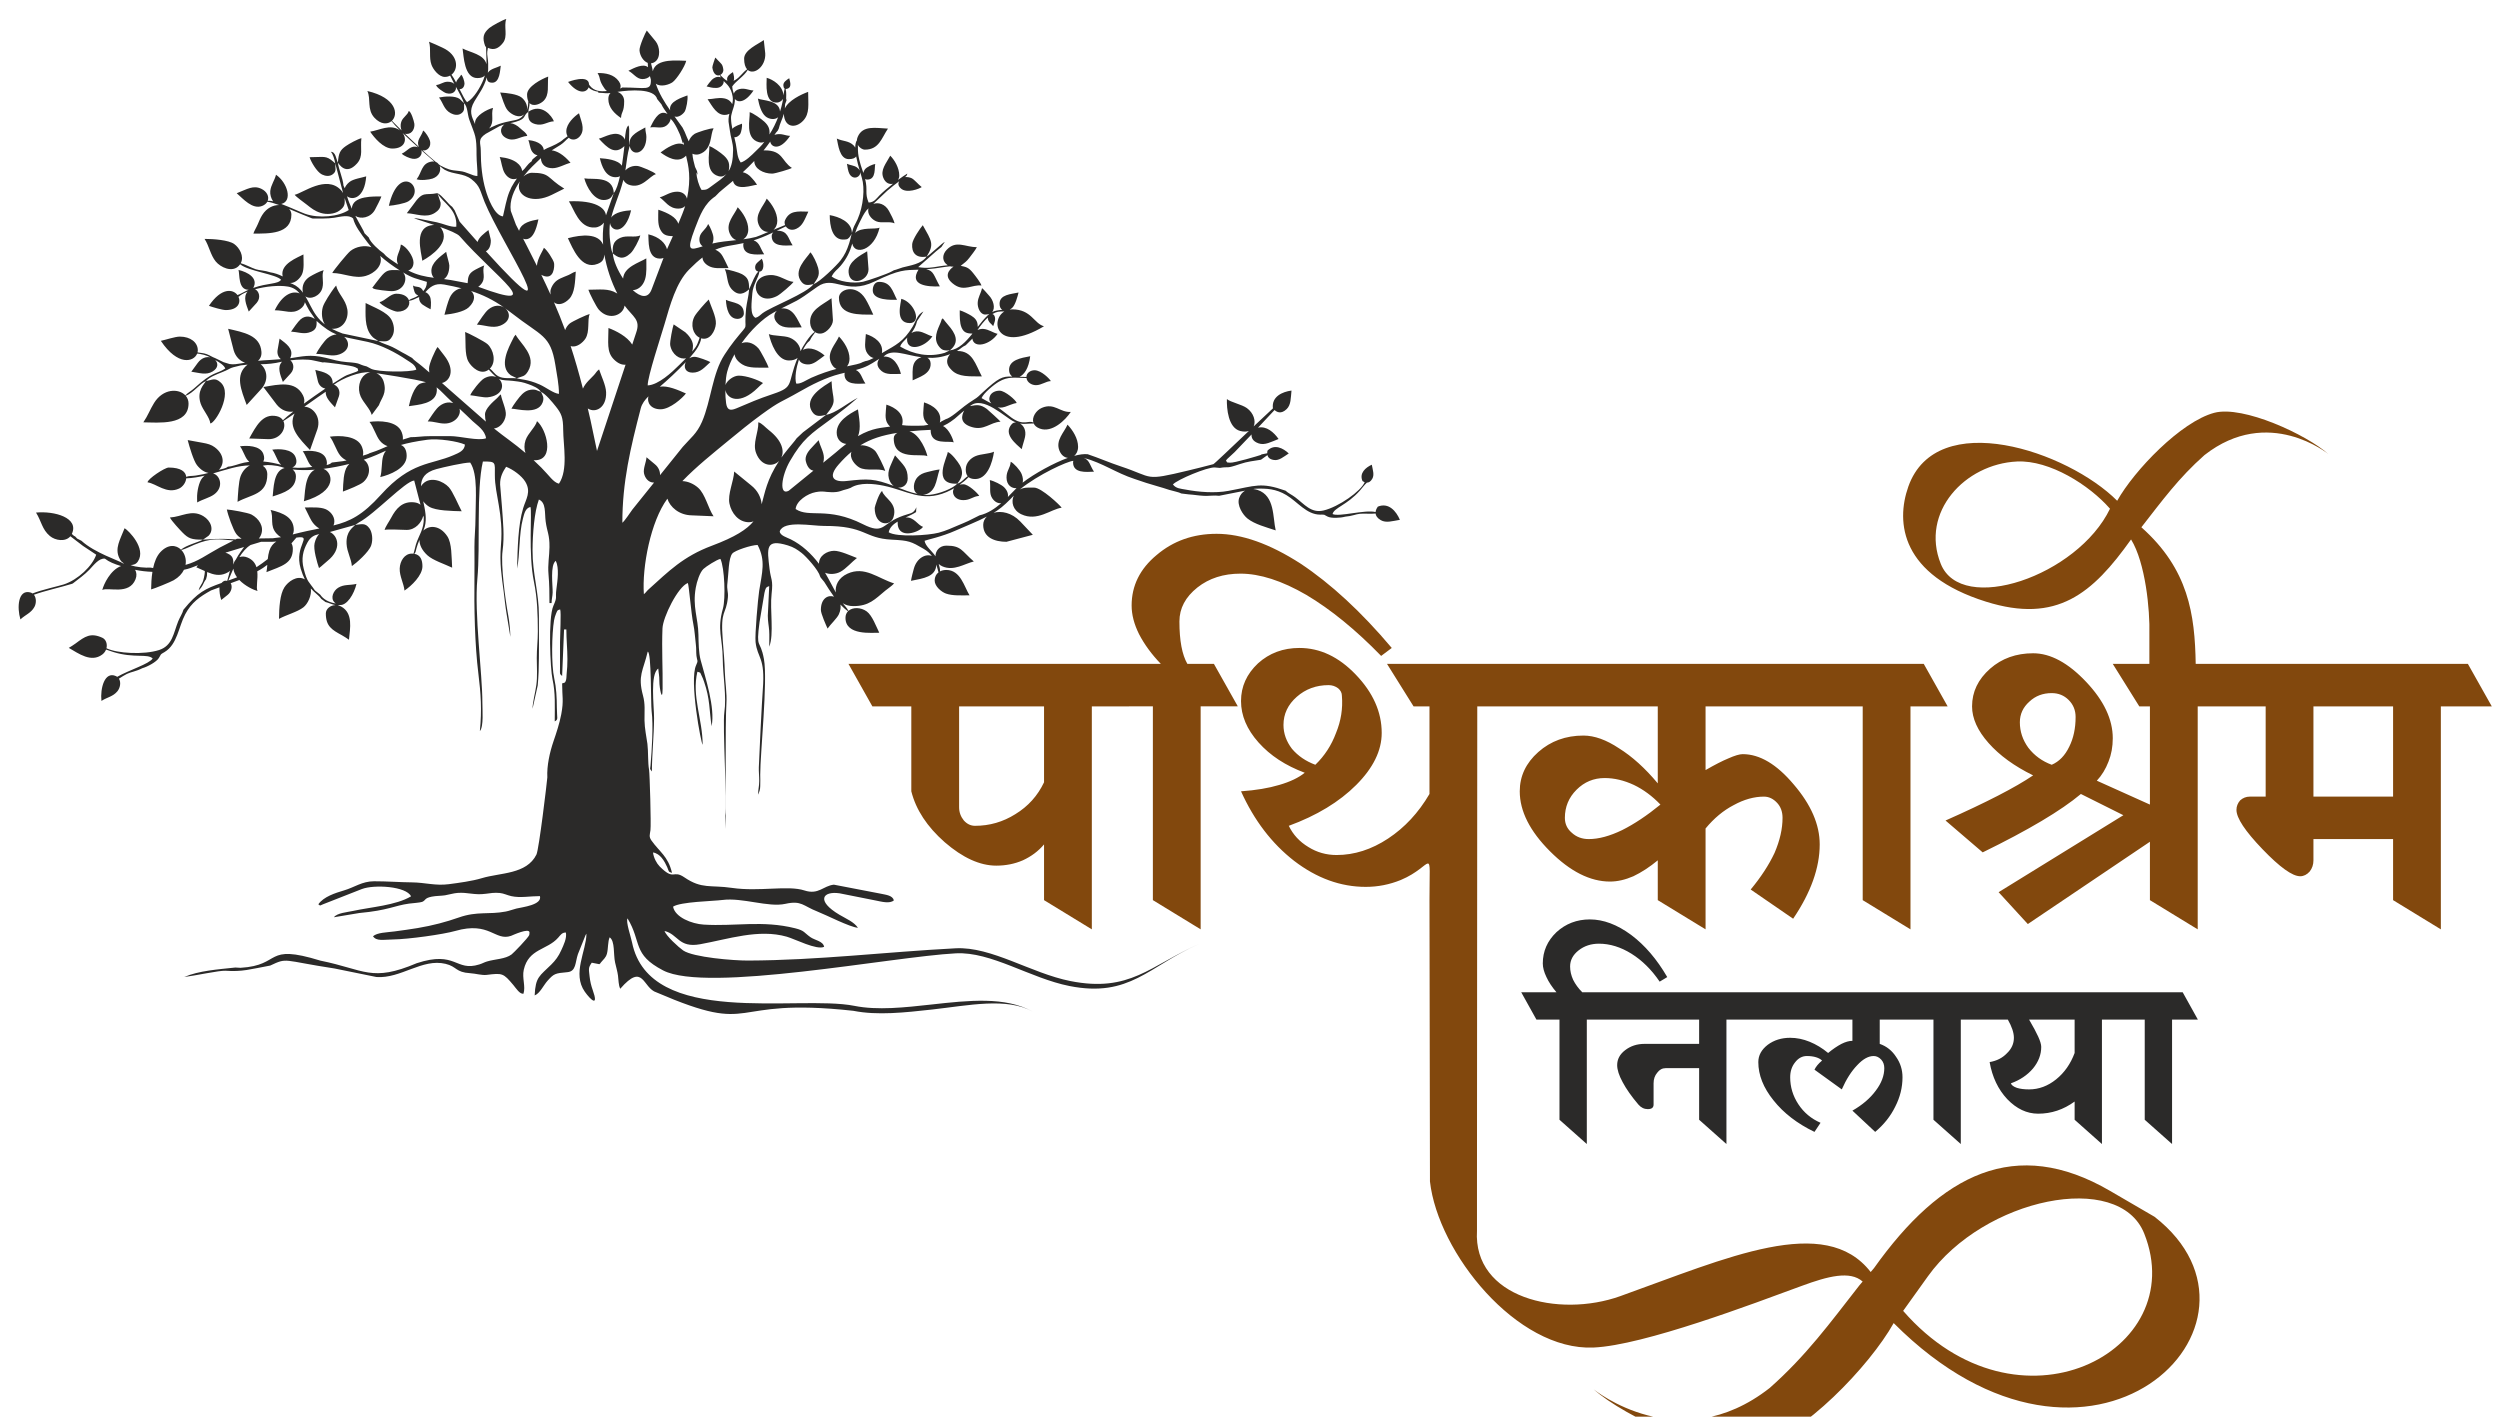
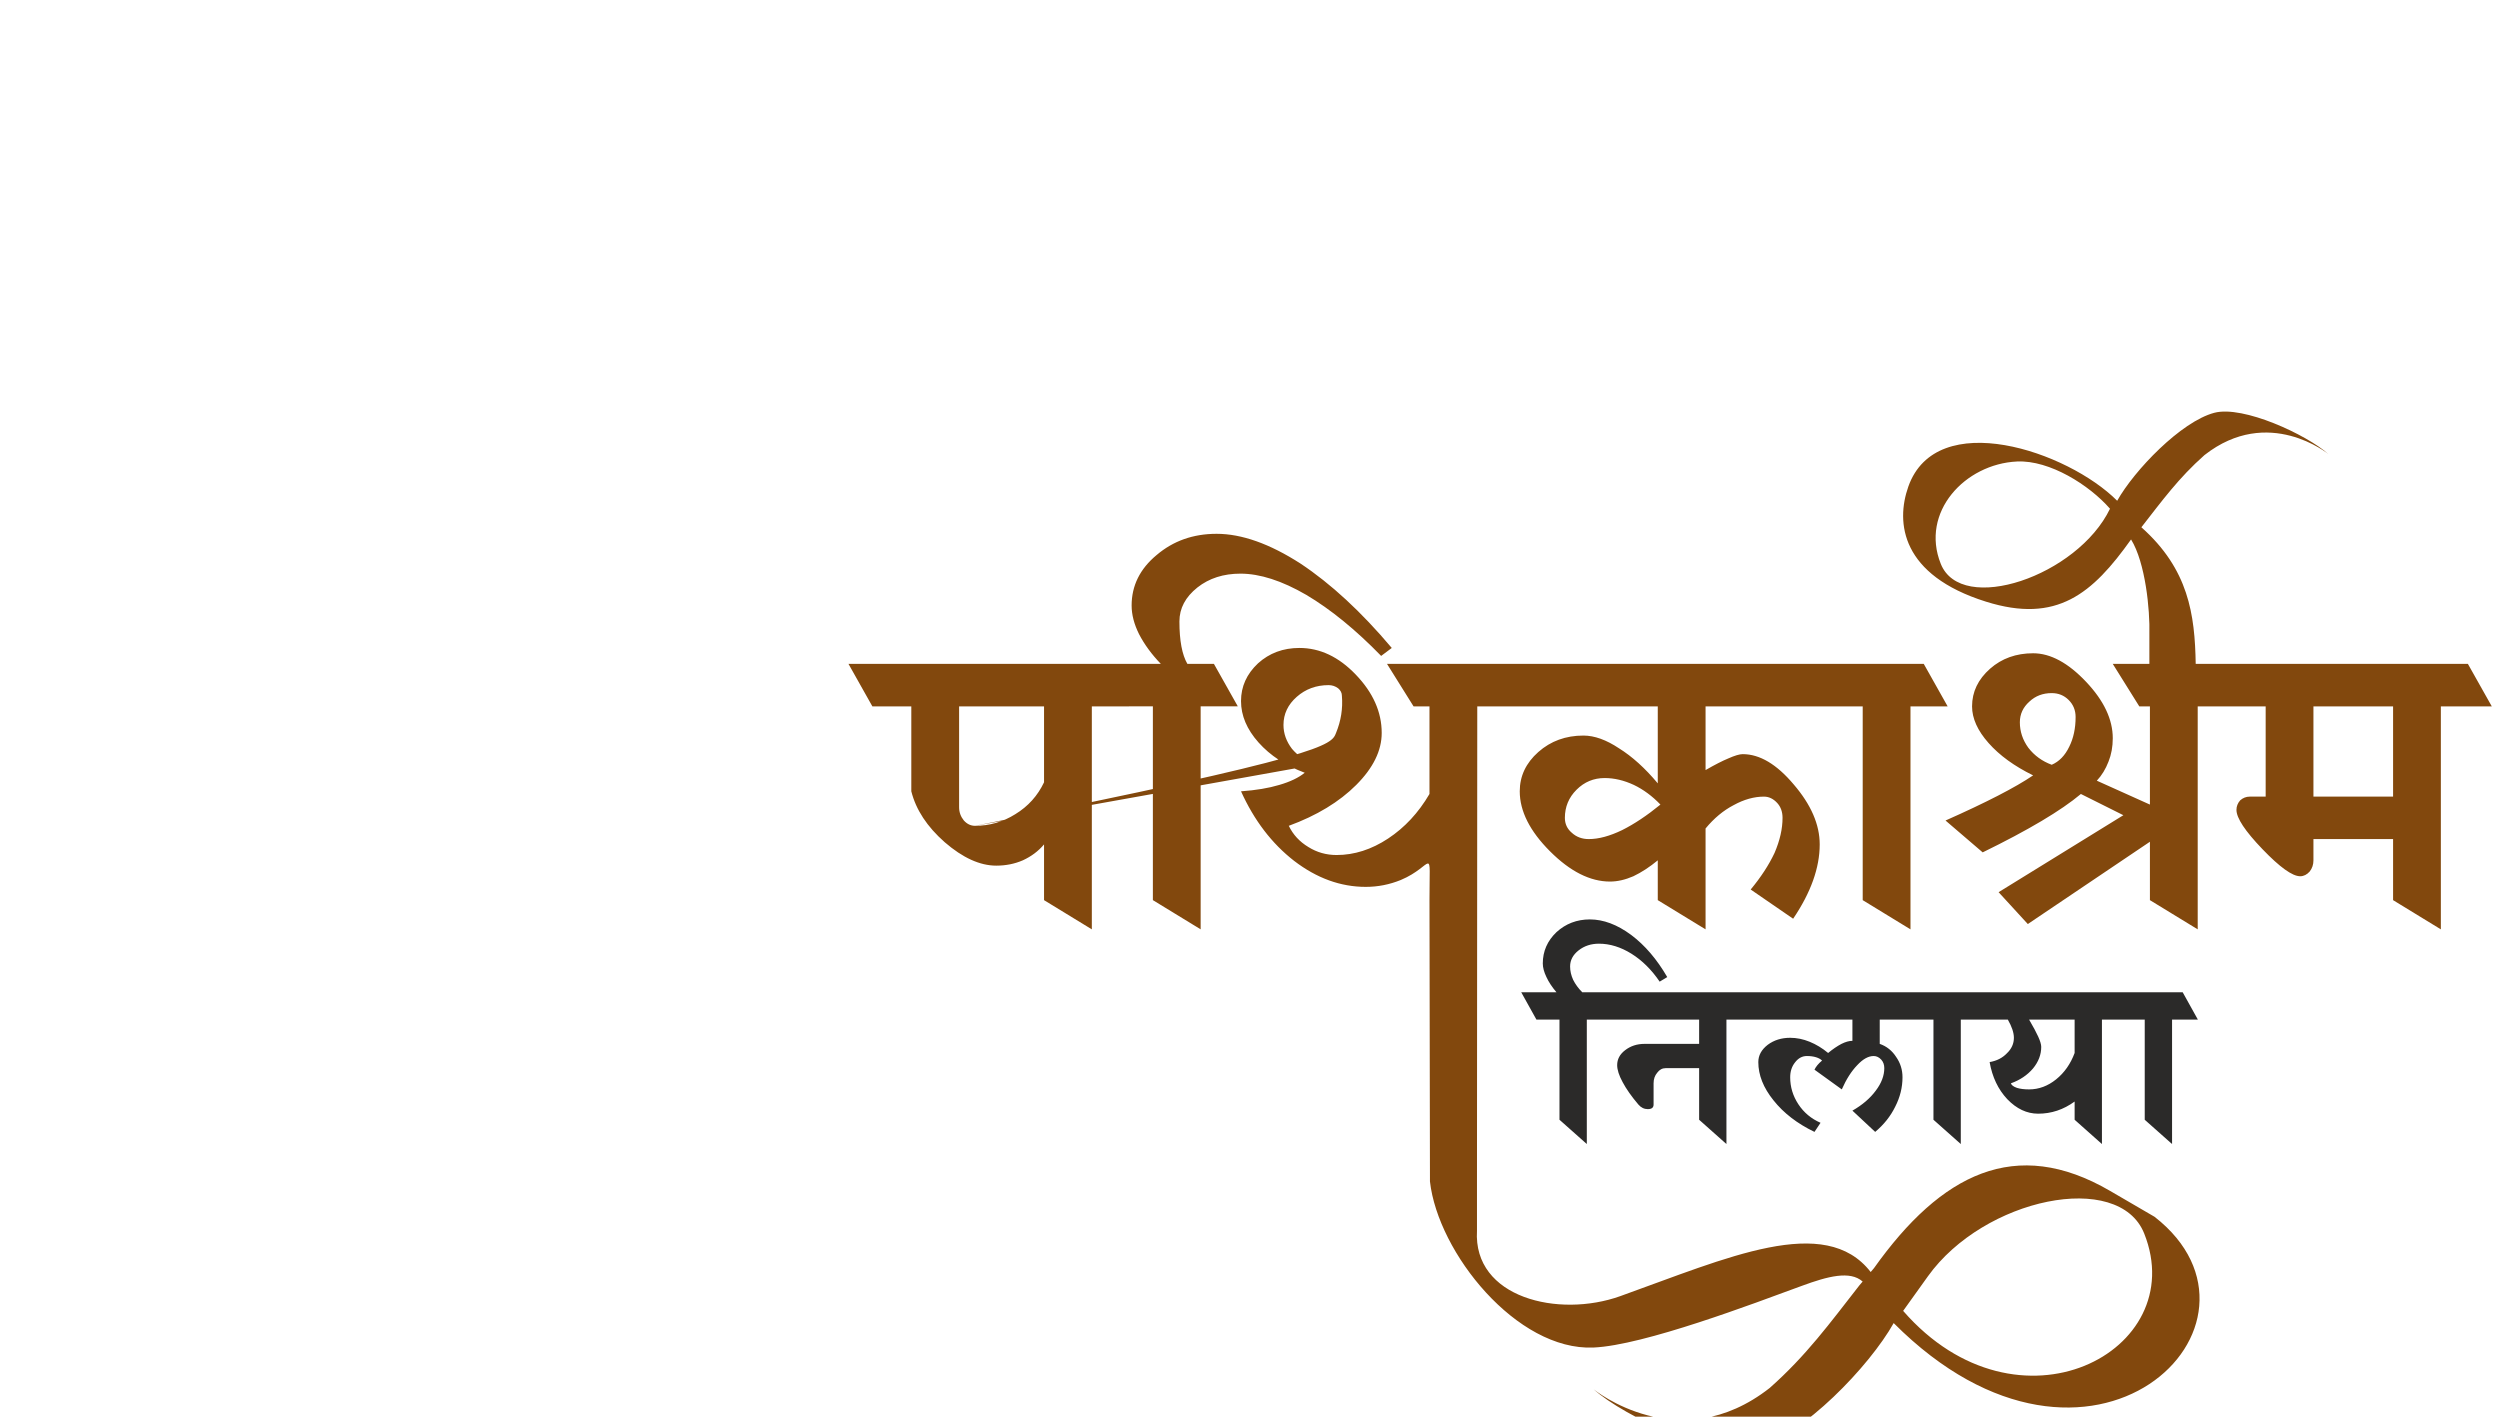
<svg xmlns="http://www.w3.org/2000/svg" width="120" height="68" viewBox="0 0 120 68" fill="none" style=" ">
-   <path d="M111.045 38.238H114.868V33.906H111.045V38.238ZM70.895 56.71V59.072C70.703 62.294 74.808 63.277 77.772 62.215C82.907 60.376 87.599 58.227 89.793 61.057L89.951 60.871C93.173 56.343 96.747 54.522 101.281 57.161L103.419 58.406C109.983 63.524 100.363 73 90.897 63.508C89.734 65.58 86.548 68.903 84.276 69.505C82.317 70.025 77.994 68.023 76.496 66.688C76.496 66.688 80.587 70.041 84.947 66.621C86.703 65.068 87.829 63.517 89.248 61.701L89.407 61.514C88.801 60.979 87.736 61.262 86.493 61.719C84.174 62.57 78.9 64.578 76.486 64.682C72.807 64.842 69.024 60.139 68.638 56.71L68.615 43.207C68.615 40.485 68.851 41.563 67.239 42.239C66.696 42.46 66.135 42.57 65.557 42.57C64.351 42.57 63.204 42.154 62.117 41.321C61.047 40.489 60.197 39.376 59.569 37.983C60.282 37.932 60.894 37.83 61.404 37.677C61.93 37.524 62.338 37.329 62.627 37.091C61.709 36.751 60.97 36.267 60.41 35.639C59.849 35.01 59.569 34.347 59.569 33.651C59.569 32.954 59.841 32.351 60.384 31.841C60.928 31.349 61.59 31.102 62.372 31.102C63.357 31.102 64.258 31.527 65.073 32.377C65.906 33.243 66.322 34.178 66.322 35.18C66.322 36.029 65.914 36.862 65.099 37.677C64.283 38.493 63.204 39.147 61.862 39.639C62.066 40.064 62.38 40.404 62.805 40.659C63.213 40.914 63.663 41.041 64.156 41.041C65.005 41.041 65.829 40.778 66.628 40.251C67.426 39.724 68.089 39.011 68.615 38.111V33.906H67.851L66.577 31.867H71.036H71.546H87.116L88.263 33.906H81.867V36.964C82.308 36.709 82.674 36.522 82.962 36.403C83.268 36.267 83.498 36.199 83.65 36.199C84.466 36.199 85.281 36.683 86.097 37.652C86.929 38.62 87.346 39.58 87.346 40.531C87.346 41.653 86.921 42.842 86.071 44.099L84.033 42.697C84.525 42.103 84.908 41.517 85.179 40.939C85.434 40.344 85.562 39.784 85.562 39.257C85.562 38.968 85.477 38.73 85.307 38.544C85.12 38.34 84.908 38.238 84.67 38.238C84.194 38.238 83.71 38.374 83.217 38.645C82.725 38.9 82.274 39.274 81.867 39.767V44.609L79.573 43.207V41.296C79.183 41.619 78.792 41.873 78.401 42.06C78.01 42.23 77.636 42.315 77.28 42.315C76.328 42.315 75.368 41.831 74.4 40.862C73.431 39.894 72.948 38.934 72.948 37.983C72.948 37.252 73.245 36.624 73.839 36.097C74.434 35.571 75.156 35.307 76.005 35.307C76.532 35.307 77.101 35.511 77.713 35.919C78.341 36.31 78.962 36.87 79.573 37.601V33.906H72.693H72.183H70.909L70.895 56.71ZM91.351 62.922C96.856 69.241 105.185 64.879 102.922 59.209C101.704 56.156 95.23 57.506 92.54 61.262L91.351 62.922ZM103.17 31.867V30.453C103.203 29.26 102.979 27.008 102.291 25.893C100.438 28.497 98.732 29.947 95.331 28.881C91.262 27.606 90.982 25.102 91.6 23.356C92.954 19.533 99.245 21.65 101.625 24.037C102.443 22.578 104.687 20.238 106.287 19.814C107.666 19.449 110.71 20.858 111.765 21.798C111.765 21.798 108.884 19.436 105.814 21.845C104.578 22.939 103.785 24.03 102.786 25.309C105.052 27.324 105.354 29.494 105.394 31.867H106.127L107.274 33.906H105.49V44.609L103.196 43.207V40.404L97.335 44.354L95.933 42.825L101.922 39.13L99.883 38.111C98.932 38.909 97.361 39.843 95.169 40.914L93.385 39.385C95.339 38.518 96.74 37.796 97.59 37.218C96.689 36.777 95.976 36.259 95.45 35.664C94.923 35.069 94.659 34.483 94.659 33.906C94.659 33.209 94.948 32.606 95.526 32.096C96.086 31.604 96.775 31.357 97.59 31.357C98.422 31.357 99.272 31.816 100.138 32.733C100.988 33.634 101.413 34.534 101.413 35.435C101.413 35.843 101.345 36.216 101.209 36.556C101.073 36.913 100.886 37.218 100.648 37.473L103.196 38.62V33.906H102.686L101.413 31.867H103.17ZM101.28 24.419C100.292 23.286 98.388 22.079 96.817 22.152C94.315 22.27 92.165 24.584 93.157 27.064C94.149 29.543 99.722 27.654 101.28 24.419ZM52.535 31.867L52.534 31.866H55.72C55.278 31.408 54.93 30.932 54.675 30.44C54.437 29.964 54.318 29.505 54.318 29.063C54.318 28.112 54.718 27.305 55.516 26.643C56.314 25.963 57.274 25.623 58.396 25.623C59.602 25.623 60.944 26.099 62.422 27.05C63.883 28.019 65.344 29.369 66.805 31.102L66.295 31.484C65.072 30.227 63.874 29.25 62.702 28.554C61.53 27.874 60.476 27.535 59.542 27.535C58.727 27.535 58.039 27.756 57.478 28.197C56.901 28.656 56.612 29.2 56.612 29.828C56.612 30.745 56.739 31.425 56.994 31.866H58.268L59.415 33.905H57.631V44.608L55.338 43.206V33.905H54.191L54.192 33.906H52.408V44.609L50.114 43.207V40.531C49.843 40.854 49.502 41.109 49.095 41.296C48.704 41.466 48.279 41.551 47.821 41.551C47.039 41.551 46.215 41.177 45.349 40.429C44.5 39.682 43.965 38.867 43.743 37.983V33.906H41.874L40.727 31.867H52.535ZM46.801 39.639C47.498 39.639 48.144 39.453 48.738 39.079C49.35 38.705 49.809 38.195 50.114 37.55V33.906H46.037V38.748C46.037 38.985 46.114 39.198 46.266 39.385C46.419 39.554 46.597 39.639 46.801 39.639ZM63.136 36.709C63.578 36.284 63.909 35.774 64.13 35.18C64.368 34.602 64.462 34.008 64.411 33.396C64.411 33.26 64.351 33.141 64.232 33.039C64.096 32.937 63.944 32.886 63.773 32.886C63.179 32.886 62.669 33.073 62.245 33.447C61.82 33.821 61.607 34.271 61.607 34.798C61.607 35.205 61.743 35.588 62.015 35.944C62.304 36.284 62.678 36.539 63.136 36.709ZM86.607 31.867H92.341L93.487 33.906H91.703V44.609L89.41 43.207V33.906H87.753L86.607 31.867ZM76.26 40.276C76.736 40.276 77.271 40.132 77.866 39.843C78.443 39.554 79.055 39.147 79.701 38.62C79.31 38.212 78.885 37.898 78.426 37.677C77.951 37.456 77.483 37.346 77.025 37.346C76.498 37.346 76.048 37.533 75.674 37.907C75.3 38.28 75.114 38.73 75.114 39.257C75.114 39.546 75.224 39.784 75.445 39.971C75.666 40.175 75.938 40.276 76.26 40.276ZM106.764 33.906L105.617 31.867H118.459L119.606 33.906H117.161V44.609L114.868 43.207V40.276H111.045V41.296C111.045 41.5 110.986 41.678 110.867 41.831C110.731 41.984 110.578 42.06 110.408 42.06C110.034 42.06 109.431 41.627 108.599 40.761C107.766 39.894 107.35 39.266 107.35 38.875C107.35 38.705 107.409 38.552 107.529 38.416C107.664 38.297 107.817 38.238 107.987 38.238H108.752V33.906H106.764ZM98.482 36.709C98.839 36.556 99.119 36.267 99.323 35.843C99.527 35.435 99.629 34.959 99.629 34.415C99.629 34.093 99.518 33.821 99.297 33.6C99.076 33.379 98.805 33.269 98.482 33.269C98.057 33.269 97.701 33.404 97.412 33.676C97.106 33.948 96.953 34.279 96.953 34.67C96.953 35.112 97.089 35.52 97.361 35.894C97.65 36.267 98.023 36.539 98.482 36.709Z" fill="#82480D" />
-   <path id="path" fill="#2b2a29" fill-rule="evenodd" clip-rule="evenodd" d="M66.135 24.319C66.127 24.337 66.04 24.442 66.027 24.578C65.51 24.452 64.279 24.824 63.963 24.674C64.035 24.366 64.65 24.254 65.281 23.542C65.391 23.417 65.488 23.276 65.612 23.166C65.695 23.166 65.79 23.123 65.871 22.978C65.976 22.789 65.895 22.567 65.846 22.306C65.552 22.439 65.233 22.71 65.4 23.091C65.409 23.095 65.449 23.125 65.505 23.146C65.328 23.572 64.26 24.33 63.53 24.503C62.929 24.645 62.611 24.198 62.162 23.863C62.016 23.753 61.823 23.666 61.708 23.553C60.514 23.131 60.272 23.319 58.962 23.562C58.32 23.682 57.53 23.62 56.899 23.498C56.685 23.456 56.448 23.456 56.3 23.253C56.515 23.016 57.955 22.417 58.307 22.438L58.553 22.46C59.023 22.378 58.8 22.522 59.518 22.274C59.865 22.154 60.191 22.122 60.527 22.067L60.836 21.845C60.862 21.947 60.942 22.054 61.161 22.081C61.405 22.111 61.605 21.93 61.86 21.766C61.594 21.512 61.17 21.293 60.839 21.632C60.839 21.643 60.825 21.693 60.826 21.757L60.519 21.817C60.526 21.819 60.543 21.823 60.556 21.826C60.415 21.876 59.229 22.23 59.04 22.209C58.819 22.185 58.949 22.223 58.847 22.114C58.872 22.071 58.861 22.082 58.913 22.025L59.264 21.7C59.569 21.383 59.837 21.103 60.075 20.853C60.063 20.998 60.116 21.181 60.419 21.284C60.715 21.384 61.011 21.21 61.371 21.072C61.15 20.752 60.788 20.433 60.385 20.528C60.727 20.167 60.987 19.889 61.178 19.681C61.285 19.779 61.492 19.896 61.76 19.636C61.972 19.431 61.953 19.107 61.992 18.747C61.554 18.804 61.03 19.035 61.099 19.599L61.101 19.601C60.846 19.835 60.518 20.143 60.177 20.466C60.288 20.213 60.18 19.828 59.85 19.588C59.609 19.414 59.07 19.306 58.891 19.155C58.878 19.608 58.952 20.534 59.527 20.686C59.699 20.73 59.839 20.725 59.947 20.684C59.119 21.469 58.284 22.269 58.241 22.28C57.817 22.392 57.451 22.485 57.032 22.585C54.875 23.103 55.41 22.92 53.79 22.384C53.257 22.208 52.742 21.981 52.211 21.803C52.035 21.783 51.811 21.814 51.562 21.882C51.672 21.792 51.748 21.643 51.748 21.448C51.748 21.047 51.495 20.652 51.241 20.383C51.079 20.759 50.653 21.136 50.853 21.631C50.944 21.855 51.101 21.964 51.259 21.978C50.613 22.207 49.635 22.739 49.087 23.168C49.114 23.062 49.106 22.925 49.04 22.757C48.963 22.56 48.664 22.238 48.515 22.163C48.488 22.49 48.313 22.583 48.313 22.924C48.313 23.292 48.573 23.458 48.794 23.429C48.666 23.558 48.527 23.706 48.377 23.855C48.404 23.719 48.36 23.553 48.2 23.391C48.073 23.262 47.702 23.082 47.51 23.045C47.563 23.394 47.465 23.672 47.626 23.914C47.753 24.105 47.916 24.17 48.059 24.153C47.753 24.417 47.408 24.647 47.014 24.738L46.913 24.789L46.473 25.009C46.3 25.09 46.169 25.141 46.013 25.207C45.715 25.333 45.411 25.477 45.058 25.57C44.565 25.7 43.055 25.796 42.658 25.55C42.7 25.325 42.871 25.166 43.086 25.036C43.053 25.991 44.22 25.497 44.303 25.285C44.054 25.218 43.873 24.797 43.464 24.841C43.647 24.756 43.829 24.675 43.971 24.581L43.986 24.349C43.84 24.697 43.687 24.61 43.188 24.815C42.318 25.171 42.418 25.664 41.419 25.161C39.714 24.302 38.854 24.878 38.19 24.434C38.223 24.041 38.766 23.692 39.153 23.622C39.533 23.554 39.549 23.619 39.914 23.626C40.323 23.633 40.375 23.536 40.685 23.47L40.83 23.417C41.267 23.14 41.954 23.22 42.405 23.312C43.548 23.546 44.251 24.126 45.436 23.619C45.553 23.569 45.676 23.506 45.798 23.435C45.648 23.66 45.815 24.006 46.242 24.006C46.583 24.006 46.681 23.829 47.003 23.803C46.933 23.673 46.479 23.245 46.242 23.245C46.175 23.245 46.115 23.253 46.062 23.266C46.224 23.152 46.374 23.027 46.492 22.901C46.547 22.947 46.621 22.976 46.717 22.989C47.384 23.076 47.64 22.19 47.713 21.682C47.471 21.792 47.086 21.785 46.831 21.891C46.6 21.986 46.356 22.21 46.356 22.532C46.356 22.672 46.384 22.782 46.45 22.861C46.268 22.967 46.17 23.158 45.949 23.216C46.029 23.098 46.335 22.808 46.073 22.33C45.985 22.17 45.668 21.754 45.493 21.696C45.475 21.958 44.711 23.275 45.949 23.216C45.746 23.444 45.081 23.713 44.608 23.754C44.508 23.762 44.405 23.76 44.3 23.75C44.571 23.73 44.752 23.581 44.871 23.32C44.969 23.104 45.01 22.797 45.101 22.535C44.94 22.548 44.7 22.612 44.513 22.657C44.299 22.709 44.172 22.77 44.046 22.899C43.849 23.099 43.766 23.567 44.044 23.709C43.697 23.638 43.357 23.503 43.102 23.403C43.337 23.431 43.57 23.264 43.57 22.966C43.57 22.458 43.377 22.339 42.961 21.857L42.838 22.133C42.731 22.398 42.529 22.714 42.72 23.107C42.767 23.204 42.83 23.276 42.9 23.325C41.958 22.969 41.671 22.97 40.644 23.087C40.003 23.16 39.724 22.899 40.257 22.293C40.465 22.057 40.666 21.856 40.871 21.686C40.752 21.994 41.044 22.316 41.241 22.435C41.573 22.636 42.165 22.451 42.49 22.607C42.449 22.437 42.129 21.788 42.019 21.657C41.894 21.51 41.578 21.352 41.3 21.375C41.797 21.065 42.348 20.892 43.077 20.776C42.972 20.832 42.9 20.918 42.9 21.041C42.899 22.137 44.198 21.747 44.514 21.895C44.486 21.716 44.171 20.845 43.652 20.705C43.995 20.671 44.391 20.641 44.672 20.633L44.671 20.65C44.67 21.402 45.561 21.135 45.778 21.236C45.76 21.123 45.575 20.604 45.264 20.45C45.409 20.373 45.514 20.34 45.825 20.1C45.95 20.004 46.127 19.823 46.283 19.708C46.155 19.94 46.045 20.321 46.652 20.5C47.244 20.676 47.514 20.275 48.025 20.24C47.989 20.188 47.434 19.678 47.368 19.63C47.057 19.404 46.892 19.428 46.56 19.494C47.177 18.951 48.257 20.054 48.675 20.238C48.708 20.252 48.739 20.265 48.769 20.276C48.691 20.274 48.62 20.299 48.57 20.353C48.12 20.835 48.793 21.326 49.043 21.56C49.08 21.378 49.162 21.16 49.2 20.979C49.27 20.652 49.132 20.428 48.961 20.331C49.158 20.368 49.306 20.329 49.617 20.327C49.662 20.426 49.754 20.514 49.91 20.572C50.498 20.791 51.133 20.172 51.398 19.773C50.876 19.806 50.61 19.319 50.009 19.577C49.737 19.693 49.519 20.023 49.602 20.287C49.383 20.147 49.141 20.468 48.557 20.052L47.887 19.538C47.971 19.57 48.059 19.583 48.246 19.526C48.391 19.481 48.652 19.357 48.802 19.344C48.761 19.197 48.236 18.759 47.991 18.753C47.796 18.747 47.595 18.836 47.525 18.991C47.441 19.175 47.51 19.272 47.585 19.362C47.423 19.289 47.228 19.169 47.115 19.109C47.208 18.869 47.713 18.457 47.95 18.319C48.4 18.058 48.692 18.138 49.271 18.145C49.301 18.367 49.534 18.488 49.724 18.488C49.998 18.488 50.203 18.298 50.44 18.293C50.395 18.199 49.986 17.772 49.659 17.772C49.454 17.772 49.27 17.908 49.268 18.094C49.143 18.093 49.033 18.09 48.935 18.086C49.155 17.987 49.38 17.687 49.45 17.099C49.006 17.182 48.434 17.276 48.435 17.758C48.435 17.902 48.497 18.012 48.59 18.073C48.094 18.06 47.936 18.134 47.157 18.845C46.985 19.003 46.955 19.055 46.738 19.189C46.559 19.3 46.447 19.382 46.289 19.5C46.059 19.673 45.647 20.055 45.391 20.123L45.194 20.225L45.133 20.268L45.113 20.279C45.239 19.755 44.77 19.446 44.353 19.314C44.328 19.683 44.252 20.005 44.429 20.249C44.474 20.311 44.519 20.357 44.564 20.391L44.328 20.428C44.073 20.438 43.545 20.449 43.3 20.406C43.444 19.87 42.968 19.555 42.546 19.422C42.521 19.791 42.445 20.113 42.621 20.357C42.657 20.406 42.693 20.445 42.728 20.476C42.345 20.541 41.902 20.52 41.181 20.935C41.349 20.562 41.227 20.016 41.182 19.651C40.729 19.885 40.161 20.221 40.161 20.767C40.161 21.098 40.386 21.292 40.622 21.307C40.461 21.428 40.288 21.568 40.102 21.732L39.513 22.211C39.536 22.139 39.548 22.059 39.547 21.973C39.545 21.692 39.37 21.434 39.297 21.129C39.163 21.273 39.013 21.425 38.886 21.568C38.784 21.685 38.625 21.91 38.678 22.133C38.749 22.433 38.894 22.57 39.045 22.591L37.86 23.555C37.386 23.807 37.504 22.848 37.917 22.133C38.528 21.075 38.916 20.827 39.868 20.129C40.344 19.781 40.697 19.505 41.173 19.093C40.652 19.362 40.12 19.832 39.652 19.912C40.239 19.206 39.946 19.247 39.915 18.297C39.596 18.509 38.522 19.076 38.993 19.775C39.15 20.008 39.352 19.988 39.652 19.912L38.545 20.75L38.24 21.036C38.146 21.178 37.951 21.39 37.832 21.542C37.701 21.708 37.609 21.82 37.507 21.962C37.653 21.646 37.554 21.152 36.894 20.637C36.73 20.509 36.572 20.314 36.4 20.268C36.413 20.765 36.114 21.271 36.292 21.744C36.538 22.399 37.108 22.425 37.395 22.127C36.808 23.015 36.711 23.663 36.56 24.203C36.533 23.887 36.375 23.547 36.052 23.295L35.241 22.633C35.221 23.094 34.918 23.72 35.014 24.175C35.109 24.628 35.447 25.067 35.951 25.067C36.03 25.067 36.102 25.052 36.168 25.024C35.853 25.41 35.292 25.774 34.169 26.195C32.793 26.71 32.097 27.42 31.136 28.286C31.022 28.389 31.017 28.431 30.906 28.522C30.812 27.206 31.237 25.023 32.026 23.949L32.035 23.937C32.158 24.335 32.593 24.726 33.205 24.737L34.251 24.781C33.991 24.4 33.857 23.718 33.508 23.41C33.301 23.228 33.027 23.102 32.754 23.093C33.428 22.393 34.214 21.768 34.959 21.153C35.474 20.729 35.978 20.315 36.546 19.901C37.495 19.21 37.434 19.341 38.352 18.815C38.935 18.48 39.636 18.119 40.325 17.947L40.546 17.893C40.539 17.915 40.535 17.938 40.535 17.96C40.535 18.494 41.163 18.424 41.541 18.41C41.362 18.152 41.335 17.873 41.082 17.76C41.202 17.726 41.321 17.689 41.442 17.645C41.763 17.526 42.014 17.337 42.208 17.221C42.12 17.34 42.02 17.565 42.316 17.81C42.547 18.002 42.874 17.948 43.244 17.947C43.145 17.545 42.892 17.086 42.414 17.116C42.809 16.714 43.432 17.042 44.229 17.148C44.073 17.187 43.92 17.304 43.853 17.492C43.783 17.69 43.807 18.006 43.807 18.257C44.086 18.109 44.694 17.962 44.67 17.446C44.664 17.312 44.603 17.222 44.515 17.175C44.854 17.192 45.22 17.154 45.609 16.998C45.556 17.052 45.513 17.119 45.488 17.192C45.396 17.46 45.563 17.65 45.692 17.777C46.018 18.099 46.522 18.065 47.128 18.066C46.816 17.476 46.684 16.848 45.962 16.848L45.922 16.85L45.953 16.833C46.133 16.73 46.167 16.655 46.355 16.571L46.659 16.269L46.671 16.247C46.737 16.755 47.532 16.549 47.884 16.024C47.657 15.971 47.466 15.813 47.208 15.788C47.117 15.779 47.014 15.799 46.921 15.841C47.066 15.626 47.237 15.407 47.414 15.243C47.413 15.296 47.426 15.352 47.449 15.397C47.505 15.51 47.6 15.556 47.672 15.656C47.702 15.602 47.722 15.502 47.746 15.436C47.789 15.314 47.765 15.109 47.636 15.074L47.642 15.071C47.849 14.95 47.945 14.949 48.209 14.95C47.49 15.384 47.86 17.008 50.111 15.661C49.631 15.532 49.505 14.849 48.589 14.849C48.546 14.849 48.505 14.852 48.465 14.859C48.506 14.838 48.544 14.812 48.58 14.782C48.731 14.652 48.846 14.227 48.89 14.04C48.536 14.122 47.979 14.13 47.979 14.581C47.979 14.729 48.031 14.823 48.108 14.871C47.907 14.892 47.761 14.908 47.62 14.981C47.799 14.784 47.667 14.388 47.481 14.197C47.375 14.088 47.244 13.908 47.137 13.83C47.085 14.091 46.938 14.268 46.929 14.541C46.92 14.787 47.059 15.098 47.289 15.098C47.368 15.098 47.433 15.087 47.487 15.067C47.461 15.088 47.434 15.112 47.406 15.139C47.239 15.3 47.083 15.494 46.93 15.691L46.93 15.656C46.931 15.391 46.789 15.259 46.62 15.153C46.508 15.083 46.214 14.932 46.067 14.895C46.069 15.182 46.059 15.496 46.154 15.72C46.254 15.955 46.397 16.009 46.678 16.012C46.358 16.411 46.024 16.763 45.588 16.82C46.098 16.425 45.85 15.984 45.507 15.595C45.414 15.491 45.341 15.391 45.252 15.279C45.146 15.396 45.223 15.306 45.154 15.473C45.011 15.819 44.753 16.266 45.098 16.664C45.227 16.813 45.322 16.832 45.588 16.82L45.347 16.936C44.598 17.159 43.859 17.016 43.21 16.637C43.245 16.489 43.391 16.367 43.553 16.203C43.544 16.232 43.538 16.263 43.538 16.295C43.538 16.891 44.388 16.69 44.755 16.143C44.528 16.09 44.338 15.931 44.079 15.906C43.973 15.896 43.849 15.925 43.747 15.984C43.862 15.835 43.965 15.651 44.022 15.407L44.326 14.95C44.003 15.125 44.002 15.352 43.799 15.691C43.371 16.401 42.976 16.574 42.419 16.898L42.331 16.951C42.419 16.454 41.966 16.16 41.561 16.033C41.537 16.401 41.461 16.724 41.637 16.967C41.739 17.108 41.842 17.167 41.935 17.183C41.795 17.258 41.654 17.319 41.537 17.334L41.398 17.385C41.263 17.466 41.013 17.508 40.656 17.585C40.73 17.495 40.777 17.37 40.777 17.217C40.777 16.816 40.524 16.42 40.27 16.152C40.108 16.528 39.682 16.905 39.882 17.4C39.945 17.556 40.041 17.657 40.148 17.708C39.806 17.799 39.403 17.93 38.942 18.133C38.72 18.231 38.419 18.451 38.216 18.41C38.14 18.111 38.215 17.664 38.348 17.261C38.395 17.372 38.504 17.475 38.747 17.493C39.047 17.514 39.281 17.28 39.581 17.064C39.3 16.822 38.889 16.616 38.54 16.794C38.642 16.592 38.752 16.436 38.849 16.37L38.887 16.32C38.931 16.204 39.051 16.059 39.13 15.948C39.221 16.005 39.331 16.029 39.452 16.004C39.682 15.957 39.981 15.639 39.981 15.368L39.912 14.316C39.45 14.652 38.844 14.879 38.887 15.51C38.9 15.687 38.982 15.843 39.108 15.933C38.878 16.06 38.508 16.675 38.424 16.857L38.423 16.859C38.418 16.614 38.228 16.334 37.9 16.206C37.634 16.102 37.106 16.133 36.904 16.036C37.002 16.46 37.295 17.303 37.867 17.303C38.056 17.304 38.194 17.255 38.285 17.178C37.766 18.451 38.15 18.559 37.124 18.904C36.323 19.173 36.029 19.315 35.337 19.605C35.019 19.738 34.899 19.655 34.853 19.352C34.828 19.18 34.815 18.953 34.816 18.721C34.916 19.19 35.552 19.419 36.361 18.627C36.417 18.573 36.432 18.555 36.491 18.502L36.625 18.386C36.393 18.236 35.828 18.031 35.461 18.031C35.216 18.031 34.904 18.254 34.822 18.48C34.834 18.244 34.86 18.017 34.903 17.851C34.973 17.584 35.097 17.294 35.258 17.003C35.279 17.168 35.39 17.343 35.63 17.492C35.942 17.687 36.412 17.646 36.896 17.646C36.86 17.514 36.502 16.828 36.403 16.718C36.135 16.422 35.823 16.381 35.592 16.476C36.031 15.857 36.6 15.294 37.128 15.005L37.29 14.917C37.142 15.056 37.092 15.299 37.341 15.536C37.609 15.79 38.002 15.713 38.483 15.713C38.268 15.337 38.103 14.801 37.57 14.801C37.545 14.801 37.52 14.803 37.495 14.809C38.258 14.413 38.153 14.547 39.234 13.765C40.035 13.186 40.574 14.188 41.975 13.513C43.191 12.928 43.428 12.968 44.087 12.945C43.62 13.697 44.528 13.775 45.113 13.745C44.821 13.226 44.825 12.995 44.456 12.925C44.698 12.907 44.995 12.873 45.381 12.809C45.456 12.796 45.529 12.789 45.6 12.784C45.658 12.801 45.714 12.802 45.771 12.796C45.559 12.945 45.246 13.271 45.809 13.665C46.292 14.004 46.67 13.65 47.11 13.705C47.073 13.57 46.834 13.262 46.706 13.102C46.485 12.825 46.362 12.813 46.114 12.759L46.151 12.729L46.17 12.719H46.164C46.296 12.616 46.394 12.551 46.525 12.38C46.62 12.254 46.813 12.015 46.889 11.866C46.324 11.86 45.898 11.515 45.444 11.987C45.233 12.206 45.225 12.476 45.396 12.653C45.429 12.687 45.461 12.713 45.492 12.734C45.37 12.743 45.245 12.758 45.099 12.782C44.711 12.847 44.486 12.889 44.073 12.821L44.935 12.06L45.188 11.856L45.344 11.622C45.327 11.569 44.578 12.287 44.48 12.315C44.859 11.721 44.715 11.559 44.294 10.81C44.172 10.948 43.804 11.485 43.785 11.713C43.752 12.123 43.964 12.408 44.48 12.315C44.223 12.681 43.668 12.743 43.328 12.836C43.181 12.877 43.053 12.939 42.906 12.973L42.795 13.033C42.615 13.139 41.669 13.47 41.427 13.523C40.95 13.626 40.246 13.517 39.918 13.273C40.063 12.994 40.167 12.979 40.355 12.754C40.641 12.412 40.795 12.092 40.91 11.69C41.011 12.26 41.959 12.042 42.219 10.926C42.012 11.025 41.343 10.882 41.046 11.181C41.1 11.011 41.161 10.88 41.246 10.702C41.36 10.466 41.464 10.257 41.596 10.09L41.692 10C41.679 10.034 41.672 10.071 41.672 10.111C41.672 10.347 41.879 10.551 42.069 10.627C42.326 10.731 42.673 10.605 42.94 10.72C42.901 10.552 42.758 10.289 42.671 10.127C42.481 9.777 42.145 9.702 41.915 9.79L42.588 9.156C42.694 9.063 42.755 9.025 42.866 8.926L43.161 8.7C43.111 8.789 43.093 8.897 43.226 9.031C43.51 9.319 44.156 9.047 44.243 8.979C44.072 8.852 43.894 8.617 43.751 8.551C43.666 8.512 43.541 8.489 43.431 8.501C43.486 8.473 43.531 8.437 43.553 8.331C43.431 8.404 43.275 8.512 43.109 8.634C43.144 8.574 43.165 8.504 43.165 8.426C43.165 8.055 42.936 7.676 42.732 7.473C42.535 7.847 42.244 8.154 42.401 8.539C42.503 8.79 42.697 8.862 42.864 8.819C42.611 9.017 42.365 9.226 42.209 9.385C42.062 9.534 41.966 9.712 41.694 9.722C41.499 9.254 41.664 9.155 41.527 8.592C41.555 8.61 41.59 8.62 41.631 8.62C42.079 8.62 41.959 8.001 42.014 7.875C41.9 7.88 41.601 8.01 41.51 8.138C41.476 8.187 41.453 8.244 41.442 8.301L41.415 8.226C41.108 7.362 41.204 7.192 41.175 6.949C41.249 7.094 41.4 7.183 41.515 7.183C42.192 7.183 42.312 6.636 42.622 6.173C42.023 6.144 41.407 6.004 41.168 6.576C41.14 6.641 41.129 6.704 41.129 6.761L41.123 6.744C41.073 6.835 41.052 6.954 41.051 7.087C41.026 7.042 41 7.006 40.982 6.988C40.742 6.743 40.455 6.79 40.167 6.651C40.23 6.921 40.289 7.639 40.743 7.639C40.938 7.638 41.044 7.585 41.096 7.51C41.138 7.737 41.205 7.975 41.267 8.187C41.243 8.135 41.198 8.081 41.127 8.032C40.997 7.94 40.79 7.929 40.653 7.862C40.676 8 40.708 8.234 40.775 8.35C40.961 8.67 41.319 8.495 41.288 8.259C41.346 8.453 41.396 8.621 41.414 8.732C41.512 9.315 41.379 10.181 41.048 10.759C40.975 10.887 40.93 11.029 40.891 11.178C40.884 10.645 40.259 10.402 39.827 10.325C39.827 10.839 39.945 11.551 40.535 11.498C40.677 11.486 40.673 11.485 40.756 11.407C40.788 11.378 40.854 11.277 40.881 11.22C40.843 11.372 40.809 11.531 40.758 11.686C40.648 12.021 40.546 12.234 40.35 12.495C40.17 12.734 39.331 13.553 39.054 13.635C39.193 13.411 39.381 13.259 39.27 12.857C39.205 12.62 39.029 12.249 38.9 12.111C38.731 12.382 38.024 12.999 38.482 13.542C38.637 13.726 38.816 13.688 39.054 13.635C38.705 14.096 37.035 14.711 36.6 15.035C36.471 15.132 36.418 15.213 36.263 15.255C35.973 15.115 36.089 14.459 36.111 14.088C36.138 13.671 36.419 13.32 36.451 13.037C36.682 13.033 36.68 12.632 36.566 12.419C36.505 12.476 36.336 12.604 36.291 12.674C36.219 12.789 36.23 12.976 36.355 13.02C36.371 13.026 36.386 13.03 36.4 13.033C36.308 13.126 36.245 13.247 36.175 13.391L35.958 13.886C35.958 13.468 35.901 13.322 35.618 13.16C35.477 13.079 34.981 12.938 34.792 12.922C34.932 13.214 34.881 13.614 35.111 13.871C35.453 14.25 35.737 14.081 35.958 13.886C35.941 14.185 35.841 14.544 35.813 14.805C35.678 16.059 36.044 15.357 35.245 16.366C35.071 16.585 34.931 16.792 34.781 17.02C34.188 17.922 34.136 19.227 33.696 20.245C33.446 20.82 33.14 21.03 32.773 21.449L31.681 22.808C31.69 22.633 31.616 22.429 31.432 22.282L31.032 21.948C31.02 22.178 30.866 22.487 30.911 22.715C30.955 22.941 31.121 23.161 31.372 23.163L31.395 23.163L30.354 24.459C30.221 24.639 30.009 24.975 29.873 25.093C29.872 23.135 30.261 21.506 30.759 19.591C30.815 19.379 30.956 19.191 31.124 19.025C31.041 19.326 31.24 19.646 31.707 19.646C32.164 19.646 32.765 19.101 32.924 18.886C32.541 18.718 32.058 18.5 31.672 18.561C32.005 18.28 32.513 17.813 32.919 17.381C32.804 17.602 32.88 17.887 33.242 17.887C33.628 17.887 33.816 17.631 34.097 17.38C34.021 17.33 33.497 17.127 33.343 17.127C33.243 17.127 33.155 17.155 33.084 17.2C33.27 16.991 33.421 16.799 33.502 16.652C33.562 16.543 33.642 16.379 33.657 16.239C34.075 16.366 34.338 15.884 34.362 15.54C34.386 15.206 34.113 14.68 34.019 14.377C33.859 14.533 33.424 15.016 33.331 15.198C33.127 15.592 33.264 16.059 33.583 16.21C33.548 16.317 33.502 16.444 33.469 16.519C33.424 16.624 33.333 16.749 33.225 16.877C33.249 16.798 33.263 16.704 33.263 16.595C33.263 16.326 33.03 16.066 32.894 15.948L32.336 15.571C32.289 15.688 32.142 16.413 32.17 16.568C32.253 17.027 32.642 17.277 32.933 17.193C32.806 17.322 32.684 17.438 32.599 17.524C32.251 17.871 31.613 18.471 31.09 18.5C31.074 18.107 31.74 16.099 31.898 15.555C32.162 14.649 32.45 13.569 33.08 12.934C33.32 12.691 33.53 12.504 33.72 12.358C33.721 12.487 33.795 12.626 33.976 12.743C34.245 12.916 34.555 12.867 34.969 12.867C34.873 12.69 34.724 12.313 34.597 12.172C34.512 12.078 34.421 12.019 34.331 11.987C34.768 11.796 35.148 11.791 35.695 11.668C35.682 11.696 35.676 11.726 35.676 11.757C35.676 12.29 36.303 12.22 36.681 12.206C36.492 11.933 36.472 11.636 36.174 11.537C36.42 11.458 36.7 11.351 37.023 11.198L37.119 11.153C37.072 11.2 37.042 11.262 37.042 11.327C37.042 11.86 37.67 11.79 38.047 11.776C37.816 11.441 37.838 11.072 37.296 11.073L37.286 11.073L37.72 10.867C37.81 11.002 37.995 11.087 38.22 10.983C38.53 10.839 38.614 10.557 38.8 10.159C38.252 10.139 37.895 10.114 37.685 10.564C37.65 10.638 37.653 10.725 37.686 10.804L37.652 10.815C37.48 10.883 37.3 10.958 37.129 11.029C37.236 10.939 37.31 10.791 37.31 10.599C37.31 10.198 37.057 9.803 36.803 9.534C36.641 9.91 36.215 10.287 36.415 10.782C36.519 11.039 36.712 11.144 36.891 11.129C36.599 11.252 36.363 11.352 36.286 11.373C36.094 11.424 35.888 11.459 35.674 11.487C35.814 11.405 35.917 11.24 35.917 11.013C35.917 10.612 35.664 10.217 35.41 9.948C35.248 10.324 34.822 10.701 35.022 11.196C35.096 11.379 35.214 11.485 35.341 11.526C34.948 11.568 34.548 11.603 34.192 11.69C34.232 11.613 34.254 11.511 34.243 11.382C34.229 11.213 34.089 10.888 33.992 10.75C33.877 11.032 33.631 11.127 33.583 11.382C33.541 11.602 33.617 11.751 33.731 11.822C33.112 12.017 32.933 12.083 33.353 10.976C33.607 10.305 33.813 9.773 34.336 9.423L34.437 9.321C34.497 9.236 34.792 9.013 35.184 8.681C35.291 9.211 36.155 8.871 36.339 8.868C36.205 8.668 36.207 8.686 36.096 8.556C35.954 8.384 35.798 8.296 35.655 8.267C35.834 8.102 36.02 7.922 36.204 7.728C36.207 8.108 36.646 8.334 37.066 8.334C37.205 8.334 37.938 8.114 38.011 8.061C37.506 7.734 37.591 7.218 36.712 7.218C36.691 7.218 36.67 7.22 36.65 7.223C36.762 7.085 36.869 6.943 36.971 6.796C37.01 7.063 37.423 7.268 37.925 6.521C37.691 6.516 37.525 6.391 37.247 6.454C37.22 6.46 37.196 6.468 37.173 6.477C37.22 6.402 37.271 6.332 37.328 6.276L37.379 6.177C37.442 5.902 37.555 5.726 37.625 5.462C37.646 6.113 38.178 6.192 38.553 5.793C38.877 5.447 38.791 5.012 38.791 4.409C38.456 4.533 37.847 4.818 37.672 5.208C37.679 5.145 37.684 5.076 37.685 5L37.791 4.714L37.753 4.783C37.748 4.791 37.741 4.807 37.733 4.818C37.733 4.64 37.758 4.448 37.711 4.276C38.024 4.24 37.941 3.985 37.883 3.754C37.745 3.844 37.58 3.95 37.603 4.118C37.615 4.209 37.621 4.215 37.663 4.251C37.639 4.348 37.624 4.462 37.609 4.577C37.567 4.095 37.097 3.819 36.801 3.734C36.801 4.011 36.687 4.959 37.302 4.924C37.405 4.918 37.534 4.844 37.587 4.743C37.58 4.794 37.572 4.844 37.562 4.891C37.526 5.063 37.486 5.211 37.441 5.354C37.408 4.797 36.595 4.835 36.379 4.732C36.437 5.046 36.54 5.411 36.743 5.584C36.915 5.732 37.201 5.762 37.349 5.627C37.261 5.859 37.094 6.222 36.932 6.453C36.959 6.201 36.895 6.034 36.69 5.842C36.542 5.705 36.145 5.427 35.984 5.384C36.011 5.706 35.742 6.633 36.424 6.825C36.538 6.858 36.62 6.842 36.688 6.806C36.572 6.982 36.376 7.155 36.25 7.28C36.091 7.44 35.779 7.747 35.553 7.8C35.373 7.531 35.396 7.302 35.321 6.916C35.297 6.792 35.272 6.683 35.248 6.583C35.365 6.609 35.497 6.488 35.533 6.425C35.583 6.341 35.636 6.054 35.616 5.936C35.523 5.975 35.272 6.046 35.152 6.182C35.118 6.023 35.094 5.865 35.089 5.671C35.087 5.568 35.105 5.521 35.123 5.445C35.169 5.256 35.213 5.183 35.25 5.008C35.271 4.907 35.277 4.824 35.274 4.753C35.41 4.927 35.761 4.952 36.169 4.342C35.935 4.337 35.77 4.212 35.492 4.275C35.337 4.311 35.252 4.4 35.224 4.498C35.192 4.396 35.155 4.295 35.147 4.148C35.32 3.89 35.718 3.657 35.891 3.357C36.19 3.621 36.767 3.197 36.732 2.563L36.662 1.923C36.386 2.125 35.718 2.396 35.718 2.817C35.718 3.064 35.774 3.229 35.861 3.327C35.645 3.472 35.532 3.699 35.289 3.839C35.261 3.855 35.235 3.868 35.209 3.879C35.269 3.775 35.22 3.613 35.182 3.461C35.044 3.551 34.879 3.657 34.902 3.826C34.905 3.85 34.908 3.868 34.911 3.882C34.79 3.827 34.689 3.709 34.569 3.599C34.665 3.555 34.736 3.446 34.718 3.326C34.681 3.069 34.618 3.064 34.441 2.874C34.422 2.853 34.409 2.837 34.389 2.817L34.333 2.763C34.313 2.822 34.183 3.182 34.192 3.241C34.241 3.578 34.414 3.656 34.549 3.607C34.562 3.647 34.578 3.683 34.597 3.716C34.58 3.709 34.562 3.703 34.543 3.698C34.392 3.662 34.242 3.757 34.169 3.831C34.09 3.911 33.979 4.057 33.917 4.149C34.131 4.191 34.137 4.221 34.38 4.221C34.613 4.221 34.754 4.04 34.736 3.889C34.896 4.05 35.098 4.202 35.167 4.637C35.188 4.763 35.174 4.881 35.147 4.997C35.087 4.871 34.959 4.761 34.766 4.723C34.47 4.666 34.233 4.761 33.965 4.763C34.196 5.107 34.422 5.577 34.863 5.51C34.919 5.501 34.968 5.485 35.01 5.462C34.969 5.621 34.949 5.791 34.991 5.984L35.03 6.243C35.064 6.568 35.192 6.877 35.189 7.191C35.184 7.682 35.119 7.979 34.975 8.21C35.04 7.884 34.991 7.695 34.753 7.473C34.606 7.335 34.209 7.057 34.047 7.014C34.075 7.336 33.806 8.263 34.488 8.456C34.677 8.509 34.778 8.429 34.873 8.349C34.704 8.549 34.459 8.714 34.123 8.957C33.969 9.068 33.937 9.118 33.676 9.118C33.544 8.914 33.441 8.552 33.423 8.279L33.485 8.389L33.458 8.216L33.362 8.011C33.316 7.838 33.244 7.577 33.236 7.379C33.345 7.432 33.476 7.43 33.567 7.4C34.225 7.179 34.07 6.422 34.258 6.166C34.139 6.127 33.444 6.359 33.34 6.426C33.202 6.516 33.107 6.646 33.058 6.784C32.996 6.631 32.921 6.484 32.865 6.329L32.763 6.126C32.635 5.941 32.505 5.764 32.378 5.59C32.572 5.668 32.805 5.458 32.867 5.352C32.944 5.22 33.029 4.766 32.997 4.579C32.789 4.667 32.072 4.858 32.169 5.298C31.887 4.896 31.637 4.491 31.477 4.013C31.713 4.205 32.143 4.052 32.289 3.942C32.479 3.8 32.872 3.204 32.939 2.918C32.594 2.918 31.486 2.766 31.334 3.418C31.319 3.328 31.305 3.244 31.277 3.15C31.262 3.101 31.255 3.066 31.249 3.04C31.312 3.034 31.377 3.011 31.442 2.965C31.726 2.765 31.674 2.234 31.471 1.983L31.046 1.466C30.989 1.536 30.685 2.219 30.696 2.413C30.711 2.663 30.875 2.938 31.091 3.019C31.092 3.109 31.096 3.17 31.104 3.226C30.871 3.034 30.441 3.258 30.163 3.397C30.409 3.523 30.554 3.792 30.833 3.796C30.973 3.797 31.12 3.747 31.196 3.653L31.242 3.821C31.259 4.38 31.016 4.199 29.873 4.199L29.767 4.252C29.809 4.158 29.8 4.038 29.705 3.903C29.47 3.569 29.063 3.498 28.682 3.506C28.859 3.795 28.709 3.809 29.024 4.258C29.056 4.303 29.093 4.34 29.133 4.368C28.83 4.401 28.511 4.384 28.301 4.098L28.274 4.056C28.268 3.54 27.267 3.933 27.267 3.933C27.772 4.568 28.168 4.437 28.254 4.193C28.351 4.315 28.571 4.391 28.73 4.402C28.718 4.409 28.698 4.402 28.691 4.42L28.747 4.453C29.041 4.46 29.075 4.495 29.304 4.465C29.241 4.523 29.2 4.617 29.2 4.751C29.2 5.16 29.492 5.452 29.808 5.664C29.83 5.326 29.96 5.4 29.96 4.852C29.96 4.624 29.806 4.464 29.637 4.409C30.239 4.318 31.405 4.23 31.546 4.757L31.749 5.008C31.811 5.152 31.929 5.31 32.041 5.468C32.011 5.452 31.975 5.437 31.933 5.425C31.591 5.328 31.359 5.816 31.21 6.117C31.482 6.069 31.76 6.196 31.985 6.031C32.1 5.947 32.188 5.814 32.189 5.691L32.206 5.721C32.365 5.849 32.651 6.421 32.713 6.684L32.779 6.892L32.815 6.813C32.818 6.859 32.822 6.903 32.828 6.948C32.512 6.752 31.972 7.118 31.707 7.317C32.022 7.551 32.509 7.834 32.877 7.523C32.897 7.506 32.915 7.489 32.931 7.471C33.049 7.972 33.184 8.527 32.975 9.539C32.933 9.361 32.773 9.201 32.508 9.201C32.163 9.201 31.958 9.389 31.666 9.475C31.928 9.648 32.105 10.013 32.559 10.013C32.709 10.013 32.818 9.963 32.888 9.889C32.818 10.114 32.695 10.42 32.558 10.742C32.468 10.43 32.071 10.224 31.599 10.066C31.599 10.388 31.559 10.743 31.683 10.996C31.812 11.262 31.959 11.33 32.298 11.335L32.015 11.965C31.951 11.692 31.664 11.373 31.12 11.247C31.147 11.495 31.046 12.412 31.678 12.413C31.744 12.413 31.801 12.402 31.849 12.38L31.283 13.877C31.113 14.355 30.741 14.262 30.374 13.926C30.604 13.921 30.856 13.753 30.963 13.405C31.051 13.12 31.023 12.742 31.023 12.402C30.684 12.608 29.947 12.809 29.909 13.371C29.647 12.977 29.445 12.518 29.414 12.164C29.65 12.349 29.882 12.517 30.271 12.153C30.423 12.011 30.673 11.539 30.735 11.299C30.48 11.421 30.091 11.279 29.786 11.412C29.347 11.603 29.418 11.933 29.414 12.164C29.325 12.013 29.312 11.739 29.288 11.578C29.255 11.345 29.248 11.084 29.265 10.843C29.268 10.801 29.274 10.754 29.282 10.705C29.336 11.133 30.015 11.289 30.293 10.094C30.021 10.109 29.509 10.177 29.337 10.447C29.408 10.165 29.514 9.859 29.578 9.686C29.711 9.329 29.814 9.045 29.922 8.632C29.971 8.742 30.072 8.823 30.159 8.858C30.804 9.114 31.175 8.436 31.483 8.362C31.419 8.255 30.738 7.984 30.615 7.968C30.377 7.938 30.154 8.03 30.019 8.18C30.066 7.899 30.083 7.654 30.149 7.316L30.224 7.002C30.318 7.538 31.026 7.414 31.026 6.574C31.026 6.406 30.975 6.342 30.975 6.117C30.69 6.285 30.215 6.467 30.214 6.878C30.214 6.912 30.216 6.945 30.22 6.975C30.146 6.813 30.255 6.213 30.168 6.02C30.051 6.106 30.017 6.4 29.994 6.704C29.979 6.657 29.953 6.61 29.902 6.562C29.55 6.23 29.032 6.589 28.744 6.656C29.16 7.107 29.517 7.451 29.97 7.012C29.965 7.067 29.96 7.119 29.954 7.169C29.932 7.34 29.899 7.636 29.849 7.955C29.67 7.671 29.097 7.612 28.793 7.594C28.882 7.976 29.071 8.507 29.553 8.507C29.634 8.507 29.703 8.49 29.758 8.456C29.684 8.799 29.588 9.111 29.462 9.266C29.422 8.411 28.433 8.635 28.047 8.561C28.148 8.95 28.522 9.691 29.084 9.593C29.361 9.545 29.377 9.386 29.462 9.266L29.087 10.337C29.048 9.982 28.586 9.606 27.306 9.664C27.553 10.022 27.786 10.974 28.561 10.92C28.736 10.908 28.891 10.816 28.987 10.687C28.957 10.863 28.945 11.064 28.939 11.197C28.931 11.374 28.935 11.557 28.95 11.743C28.719 11.196 27.936 11.252 27.259 11.434C27.486 11.905 27.896 12.98 28.688 12.665C28.918 12.574 28.991 12.459 29.009 12.217C29.12 12.872 29.346 13.534 29.632 14.093L29.596 14.07C29.2 13.831 28.785 13.907 28.241 13.907C28.276 14.036 28.617 14.726 28.748 14.87C29.248 15.423 29.932 15.108 29.978 14.667C30.39 15.221 30.758 15.339 30.536 15.967L30.347 16.54C30.103 16.147 29.562 15.876 29.206 15.744C29.206 16.427 29.102 16.889 29.47 17.255C29.669 17.454 29.863 17.522 30.027 17.505L28.656 21.645L28.346 20.176C28.302 19.98 28.258 19.791 28.214 19.606C28.572 19.847 29.125 19.578 29.093 18.823C29.08 18.492 28.863 18.054 28.756 17.731C28.62 17.837 28.632 17.868 28.516 17.998C28.375 18.156 28.1 18.376 27.98 18.654C27.785 17.893 27.594 17.228 27.391 16.61C27.664 16.708 27.97 16.451 28.095 16.263C28.324 15.919 28.179 15.35 28.306 15.076C28.149 15.104 27.471 15.43 27.353 15.523C27.253 15.603 27.174 15.718 27.126 15.844C26.96 15.391 26.784 14.953 26.591 14.509C26.775 14.673 27.073 14.605 27.323 14.346C27.598 14.06 27.601 13.52 27.637 13.037C27.488 13.076 27.438 13.135 27.291 13.2C26.995 13.329 26.758 13.384 26.584 13.608C26.515 13.698 26.42 13.861 26.42 14.001C26.42 14.05 26.422 14.097 26.427 14.14C26.288 13.831 26.14 13.517 25.981 13.189C26.003 13.202 26.027 13.215 26.053 13.226C26.602 13.464 26.62 12.769 26.594 12.626C26.566 12.47 26.242 11.97 26.104 11.893C26.102 11.97 25.794 12.395 25.771 12.76C25.623 12.462 25.465 12.151 25.298 11.822L25.111 11.458C25.195 11.493 25.295 11.495 25.393 11.446C25.575 11.356 25.724 11.108 25.844 10.529C25.508 10.59 25.038 10.686 24.928 11.041C24.923 11.055 24.92 11.069 24.917 11.082L24.766 10.789L24.518 10.125C24.442 9.633 24.672 9.123 24.952 8.707C24.922 8.779 24.905 8.86 24.905 8.952C24.904 9.438 25.594 9.787 26.475 9.357L27.085 9.054C26.229 8.533 26.439 8.293 25.513 8.293C25.428 8.293 25.262 8.348 25.125 8.468C25.279 8.27 25.434 8.105 25.55 7.99C25.731 7.809 25.86 7.685 25.962 7.592C25.977 7.909 26.195 8.074 26.522 8.074C26.809 8.074 27.12 7.876 27.386 7.814C27.043 7.41 26.729 7.246 26.483 7.217C26.587 7.155 26.717 7.076 26.9 6.957C27.083 6.838 27.157 6.721 27.3 6.611C27.453 6.757 27.72 6.726 27.876 6.484C28.087 6.157 27.878 5.776 27.792 5.437C27.575 5.583 27.183 5.931 27.183 6.3C27.183 6.397 27.206 6.477 27.244 6.54C27.223 6.556 27.203 6.571 27.185 6.583L27.046 6.684C26.885 6.846 26.515 7.012 26.272 7.109L26.1 7.199C26.094 7.018 25.904 6.779 25.363 6.724C25.427 6.887 25.436 7.123 25.54 7.274C25.613 7.38 25.704 7.442 25.803 7.449C25.703 7.537 25.599 7.623 25.562 7.648L25.512 7.749C25.293 7.895 25.24 8.077 25.063 8.206C25.037 7.944 24.752 7.614 23.986 7.537C24.079 7.775 24.092 8.12 24.245 8.342C24.395 8.56 24.596 8.65 24.811 8.57C24.769 8.63 24.726 8.69 24.687 8.751C24.567 8.943 24.533 9.003 24.445 9.22C24.312 9.548 24.227 10.024 24.142 10.386C23.726 10.352 23.413 9.475 23.314 9.135C23.143 8.553 23.077 7.919 23.077 7.216C23.077 6.862 22.907 6.693 23.319 6.422L23.973 6.059C24.052 6.024 24.13 5.998 24.208 5.976C23.995 6.121 23.968 6.456 24.297 6.627C24.682 6.827 24.95 6.549 25.31 6.524C25.252 6.356 25.126 6.306 24.995 6.18C24.813 6.004 24.641 5.925 24.495 5.91C24.586 5.89 24.678 5.87 24.771 5.842C25.281 5.69 25.093 5.56 25.359 5.366C25.345 5.657 25.36 5.863 25.684 5.955C26.066 6.063 26.251 5.84 26.587 5.822C26.502 5.585 26.005 4.927 25.359 5.366C25.37 5.234 25.422 5.107 25.418 4.947C25.603 5.144 25.954 4.986 26.101 4.832C26.38 4.538 26.272 4.118 26.313 3.676C25.996 3.792 25.299 4.151 25.299 4.538C25.3 4.677 25.322 4.781 25.358 4.857C25.354 5.022 25.338 5.161 25.286 5.288C25.348 5.061 25.199 4.808 25.035 4.68C24.821 4.513 24.327 4.462 24.009 4.44C24.11 4.703 24.207 5.104 24.369 5.297C24.529 5.486 24.925 5.723 25.177 5.473L25.17 5.481C24.961 5.735 24.864 5.74 24.487 5.814C23.902 5.928 23.681 6.069 23.471 6.166C23.484 6.153 23.495 6.142 23.502 6.133C23.741 5.839 23.554 5.529 23.665 5.179C23.385 5.245 22.802 5.555 22.802 5.89L22.804 5.958C22.645 5.598 22.487 5.343 22.774 4.86C23.022 4.443 23.213 4.231 23.366 3.714C23.371 3.859 23.415 3.97 23.628 3.97C23.996 3.97 24.003 3.358 24.037 3.153C23.849 3.252 23.535 3.298 23.415 3.494L23.432 3.337C23.437 3.109 23.436 2.96 23.404 2.754C23.363 2.489 23.399 2.446 23.42 2.296C23.712 2.429 23.935 2.325 24.142 2.059C24.393 1.739 24.169 1.268 24.301 0.911C24.149 0.946 23.599 1.245 23.481 1.348C23.193 1.602 23.141 1.806 23.292 2.224L23.331 2.248C23.334 2.578 23.357 2.838 23.351 3.083C23.234 2.602 22.575 2.524 22.203 2.327C22.261 2.685 22.273 3.748 22.913 3.748C23.096 3.748 23.208 3.7 23.274 3.622C23.256 3.686 23.233 3.752 23.206 3.82C23.063 4.175 22.75 4.72 22.418 4.905C22.329 4.82 22.198 4.557 22.057 4.278C22.168 4.289 22.292 4.201 22.296 4.002C22.298 3.918 22.206 3.61 22.131 3.586C22.075 3.724 21.95 3.783 21.903 3.933L21.895 3.961C21.817 3.813 21.741 3.679 21.671 3.585C22.011 3.323 22.019 2.643 21.237 2.287C21.03 2.193 20.789 2.076 20.593 2.003C20.7 2.365 20.579 2.75 20.713 3.115C20.793 3.331 21.061 3.692 21.353 3.692C21.446 3.692 21.532 3.669 21.606 3.628C21.665 3.755 21.74 3.901 21.809 4.031C21.745 3.967 21.64 3.923 21.489 3.923C21.271 3.923 21.141 4.064 20.936 4.081C20.936 4.19 21.306 4.439 21.418 4.472C21.743 4.566 21.92 4.354 21.883 4.167L21.96 4.303C22.042 4.445 22.222 4.789 22.273 4.953L22.068 4.752C21.842 4.585 21.344 4.623 21.073 4.68C21.273 4.94 21.306 5.262 21.639 5.436C21.791 5.514 21.981 5.557 22.14 5.444C22.326 5.313 22.27 5.172 22.273 4.953C22.453 5.117 22.427 5.472 22.531 5.758C22.815 6.536 22.878 6.516 22.874 7.445C22.873 7.773 22.933 8.204 22.915 8.449C22.666 8.447 22.418 8.243 22.06 8.21C21.581 8.166 21.512 8.13 21.15 7.952C21.123 7.933 21.093 7.911 21.062 7.888C21.027 7.838 20.979 7.798 20.92 7.775C20.735 7.623 20.511 7.426 20.278 7.212C20.477 7.272 20.732 7.061 20.63 6.737C20.59 6.61 20.432 6.344 20.311 6.265C20.233 6.556 19.955 6.736 20.114 7.06C19.881 6.844 19.646 6.62 19.437 6.416C19.463 6.425 19.492 6.43 19.522 6.43C19.81 6.43 19.913 6.134 19.889 5.94C19.874 5.821 19.729 5.332 19.617 5.332C19.562 5.535 19.336 5.618 19.259 5.853C19.215 5.986 19.223 6.144 19.278 6.261C19.078 6.064 18.913 5.898 18.813 5.796C19.134 5.486 19.022 4.694 17.633 4.368C17.813 4.746 17.603 5.251 17.972 5.651C18.277 5.982 18.602 5.978 18.793 5.813C18.869 5.917 19.017 6.076 19.204 6.263L19.169 6.238C18.72 5.946 18.223 6.248 17.768 6.32C17.952 6.595 18.393 7.131 18.833 7.131C19.454 7.131 19.554 6.677 19.322 6.379C19.543 6.593 19.803 6.835 20.064 7.069L20.06 7.068C19.703 6.943 19.566 7.253 19.285 7.376C19.381 7.484 19.668 7.6 19.799 7.62C20.131 7.673 20.301 7.397 20.22 7.209C20.444 7.409 20.662 7.598 20.848 7.755C20.809 7.748 20.768 7.748 20.723 7.755C20.222 7.831 20.254 8.283 19.998 8.605C20.18 8.672 20.592 8.63 20.76 8.572C21.091 8.459 21.182 8.171 21.105 7.968C21.226 8.066 21.314 8.132 21.353 8.154C21.762 8.383 22.247 8.303 22.63 8.602C23.06 8.938 23.042 9.164 23.261 9.697C24.093 11.728 27.456 16.631 23.322 12.06C23.451 12.001 23.56 11.838 23.56 11.543C23.56 11.466 23.467 11.172 23.445 11.042C23.246 11.2 22.991 11.38 22.923 11.614C22.662 11.322 22.377 10.998 22.063 10.64L21.823 10.095L21.708 9.93C21.517 9.802 21.232 9.381 20.998 9.27C20.381 9.402 20.321 9.119 19.811 9.858C19.707 10.008 19.608 10.113 19.527 10.234C19.98 10.255 20.457 10.489 20.878 10.215C21.033 10.114 21.169 9.985 21.15 9.728L20.998 9.27C21.244 9.746 21.962 10.015 21.902 10.884C21.63 10.912 21.262 10.731 20.967 10.67C19.186 10.302 19.951 10.498 20.846 10.799C19.804 10.835 20.231 12.12 20.271 12.516C20.749 12.256 21.596 11.635 21.202 10.995C21.166 10.936 21.17 10.938 21.12 10.893C21.556 11.048 21.966 11.216 22.07 11.344C23.8 13.324 26.342 15.018 22.956 13.766C23.004 13.734 23.045 13.693 23.079 13.655C23.358 13.343 23.113 13.037 23.245 12.742C23.175 12.758 22.806 12.943 22.726 12.997C22.514 13.137 22.461 13.269 22.446 13.592L22.448 13.593L21.643 13.443C21.527 13.425 21.417 13.409 21.311 13.395C21.455 13.298 21.568 13.091 21.568 12.747C21.568 12.646 21.445 12.258 21.416 12.088C21.11 12.331 20.706 12.611 20.706 13C20.706 13.142 20.753 13.256 20.825 13.334C20.401 13.279 20.026 13.207 19.594 12.984C19.735 12.947 19.848 12.815 19.848 12.6C19.848 12.307 19.5 11.815 19.24 11.738C19.209 12.114 18.941 12.33 19.106 12.693C18.865 12.539 18.547 12.328 18.462 12.212L18.412 12.161C18.219 12.032 17.768 11.633 17.702 11.4L17.499 11.198C17.47 11.089 17.266 10.766 17.056 10.361C17.308 10.533 17.776 10.46 17.993 10.079C18.06 9.962 18.287 9.51 18.307 9.429C17.993 9.437 16.908 9.367 16.888 10.019C16.798 9.824 16.716 9.62 16.657 9.418C16.919 9.633 17.501 9.512 17.578 8.465C17.363 8.533 16.956 8.587 16.774 8.736C16.649 8.837 16.579 8.941 16.548 9.038L16.488 8.912C16.458 8.543 16.272 8.186 16.219 7.811C16.266 7.849 16.589 8.459 17.138 7.846C17.448 7.499 17.287 7.131 17.347 6.633C17.159 6.68 16.761 6.898 16.605 7.008C16.31 7.215 16.256 7.356 16.219 7.811C16.136 7.64 16.113 7.281 15.881 7.288C15.984 7.392 16.058 7.66 16.091 7.838C16.036 7.8 16.066 7.82 16.007 7.768C15.642 7.447 15.55 7.546 14.861 7.546C14.912 7.733 15.201 8.253 15.455 8.376C15.618 8.454 15.818 8.485 15.978 8.361C16.174 8.211 16.086 8.061 16.091 7.838L16.467 9.261L16.444 9.232C16.396 9.169 16.421 9.182 16.357 9.116C15.66 8.387 14.534 9.27 14.144 9.35C14.22 9.455 14.588 9.715 14.732 9.828C14.941 9.993 15.104 10.131 15.402 10.222C15.675 10.306 16.049 10.281 16.28 10.119C16.57 9.916 16.555 9.773 16.542 9.505L16.738 10.082C16.263 10.4 15.305 10.499 14.634 10.258C14.441 10.189 13.93 9.951 13.501 9.79C14.059 9.659 13.801 8.768 13.248 8.387C13.184 8.66 13.006 8.869 12.973 9.169C12.957 9.326 13.01 9.529 13.11 9.664C13.036 9.646 12.973 9.636 12.926 9.637L12.85 9.639C12.926 9.44 12.817 9.194 12.549 9.065C12.159 8.877 11.875 9.074 11.362 9.275C11.667 9.538 12.116 10.069 12.582 9.886C12.703 9.838 12.785 9.766 12.83 9.682C12.98 9.702 13.179 9.762 13.399 9.842C13.121 9.84 12.803 9.976 12.588 10.319C12.497 10.463 12.451 10.583 12.373 10.764C12.297 10.942 12.212 11.059 12.162 11.213C12.893 11.212 13.988 11.246 13.987 10.3C13.987 10.195 13.946 10.103 13.877 10.029C14.266 10.19 14.666 10.367 14.958 10.475L15.005 10.488C15.369 10.488 15.716 10.5 16.041 10.452C16.323 10.409 16.744 10.287 16.951 10.488C17.038 10.843 17.297 11.187 17.652 11.652C17.708 11.725 17.767 11.797 17.829 11.867C17.51 11.757 17.09 11.831 16.818 12.048C16.671 12.165 16.004 12.98 15.948 13.105C16.498 13.104 17.006 13.401 17.558 13.243C17.969 13.125 18.404 12.742 18.248 12.283C18.545 12.546 18.873 12.782 19.195 12.984C19.151 12.97 19.102 12.962 19.048 12.962C18.66 12.962 18.548 12.941 18.246 13.324C18.198 13.384 17.872 13.799 17.866 13.819C17.879 13.826 17.899 13.818 17.907 13.835C17.939 13.909 18.71 13.976 18.794 13.976C19.416 13.977 19.602 13.339 19.343 13.075L19.362 13.086C19.82 13.36 19.962 13.365 20.491 13.53C20.487 13.742 20.416 13.866 20.311 13.975C20.3 13.945 20.283 13.918 20.267 13.895C20.142 13.716 19.958 13.804 19.823 13.703C19.823 13.74 19.874 13.949 19.892 13.996C19.929 14.096 19.975 14.143 20.076 14.181C19.942 14.282 19.894 14.277 19.737 14.348C19.726 14.353 19.712 14.359 19.701 14.364L19.627 14.412C19.568 14.242 19.373 14.099 19.029 14.099C18.726 14.099 18.506 14.431 18.218 14.505C18.286 14.654 18.898 14.961 19.08 14.961C19.5 14.961 19.7 14.68 19.635 14.438C19.858 14.41 19.95 14.316 20.121 14.259C20.102 14.375 20.143 14.513 20.284 14.622C20.36 14.681 20.572 14.799 20.668 14.846C20.693 14.655 20.707 14.353 20.624 14.211C20.56 14.102 20.487 14.045 20.417 14.027C20.628 13.79 20.858 13.571 21.325 13.659C21.625 13.714 21.898 13.772 22.155 13.837C21.941 13.864 21.719 14.001 21.585 14.294C21.508 14.463 21.379 14.91 21.333 15.109C21.701 15.073 22.271 14.969 22.5 14.752C22.838 14.431 22.8 14.133 22.611 13.968C23.172 14.148 23.667 14.389 24.207 14.768C24.015 14.639 23.721 14.621 23.436 14.859C23.276 14.992 23.013 15.402 22.891 15.583C23.257 15.596 23.639 15.774 24.005 15.634C24.547 15.424 24.502 14.986 24.227 14.782C24.337 14.86 24.45 14.944 24.566 15.035C25.989 16.15 26.423 16.062 26.656 17.509C26.727 17.954 26.83 18.457 26.83 18.906C26.575 18.885 26.207 18.592 25.911 18.46C25.315 18.194 24.947 18.218 24.808 18.155C25.078 18.052 25.182 18.089 25.342 17.825C25.784 17.093 24.98 16.501 24.751 16.066C24.669 16.156 24.676 16.161 24.614 16.284C24.421 16.669 23.918 17.584 24.521 18.016L24.77 18.137C24.779 18.141 24.796 18.147 24.808 18.155C24.477 18.133 24.169 18.195 23.922 18.061C23.726 17.954 23.66 17.791 23.512 17.695C23.841 17.375 23.684 16.777 23.4 16.518C23.265 16.394 22.432 15.963 22.326 15.935C22.366 16.399 22.294 17.01 22.482 17.352C22.633 17.627 23.077 18.038 23.459 17.741C23.569 17.868 23.752 18.044 23.819 18.101C23.668 18.034 23.468 18.035 23.242 18.16C23.063 18.258 22.636 18.794 22.572 18.971C22.775 18.989 23.216 19.09 23.394 19.072C24.162 18.995 24.227 18.44 23.947 18.185C24.139 18.277 24.353 18.25 24.614 18.282C24.996 18.328 25.079 18.339 25.367 18.442C25.58 18.52 25.853 18.627 25.964 18.809C25.781 18.759 25.734 18.671 25.47 18.708C25.294 18.733 25.173 18.816 25.065 18.917C24.926 19.048 24.635 19.443 24.548 19.616C24.806 19.616 25.801 19.927 26.041 19.329C26.138 19.088 26.042 18.965 25.964 18.809C26.183 18.901 26.517 19.306 26.68 19.513C26.945 19.849 27.031 20.034 27.033 20.629C27.036 21.376 27.281 22.549 26.83 23.217C26.556 23.153 26.373 22.836 25.981 22.443C25.851 22.314 25.729 22.197 25.612 22.088C25.632 22.09 25.653 22.092 25.675 22.092C26.645 22.091 26.238 20.604 25.776 20.215C25.707 20.498 25.338 20.797 25.224 21.136C25.155 21.345 25.159 21.565 25.223 21.742C24.67 21.271 24.225 20.982 23.71 20.566C23.962 20.549 24.237 20.283 24.278 19.927C24.309 19.653 24.089 19.235 24.041 18.931C23.923 19.019 23.958 19.022 23.837 19.131C23.671 19.282 23.28 19.614 23.28 19.895C23.28 20.033 23.296 20.147 23.323 20.239L23.293 20.212L21.563 18.695C21.452 18.593 21.335 18.488 21.215 18.384C21.585 18.297 21.883 17.778 21.317 17.057L21.05 16.711C21.044 16.704 21.03 16.69 21.025 16.684C21.02 16.679 21.008 16.666 21 16.658C20.891 16.808 20.594 17.456 20.594 17.68C20.594 17.752 20.599 17.817 20.609 17.878C20.493 17.783 20.38 17.686 20.252 17.574C20.116 17.455 19.856 17.284 19.781 17.182L19.477 17.007C19.227 16.881 19.079 16.777 18.834 16.657C18.624 16.554 18.348 16.485 18.159 16.371C18.492 16.381 18.656 16.455 18.832 16.133C18.968 15.885 18.908 15.559 18.785 15.338C18.578 14.969 17.926 14.744 17.549 14.545C17.549 15.104 17.49 15.694 17.817 16.101C17.947 16.264 17.995 16.244 18.159 16.371L16.442 16.008C16.251 15.935 16.079 15.863 15.921 15.78C15.941 15.782 15.961 15.783 15.982 15.783C16.497 15.783 16.748 15.272 16.671 14.845C16.584 14.358 16.229 14.11 16.134 13.705C16.098 13.746 16.086 13.758 16.043 13.816C15.89 14.024 15.553 14.528 15.494 14.74C15.417 15.012 15.446 15.353 15.592 15.57C15.444 15.455 15.308 15.317 15.179 15.141C14.976 14.864 14.839 14.521 14.659 14.223C14.9 14.409 15.381 14.204 15.475 13.817C15.555 13.491 15.421 13.225 15.536 12.968C15.373 13.006 15.016 13.191 14.878 13.276C14.679 13.399 14.522 13.598 14.522 13.881C14.522 13.946 14.53 14.002 14.545 14.05C14.415 13.873 14.259 13.724 14.048 13.634C14.022 13.623 13.965 13.602 13.92 13.581C13.932 13.582 13.945 13.583 13.957 13.583C14.194 13.582 14.419 13.339 14.498 13.161C14.609 12.912 14.565 12.532 14.565 12.213C14.303 12.356 13.432 12.665 13.567 13.259L13.57 13.27C13.392 13.174 13.147 13.095 12.984 13.074C12.675 12.971 12.479 12.988 12.28 12.925C12.074 12.859 11.773 12.69 11.556 12.634C11.732 12.302 11.492 11.892 11.242 11.713C10.976 11.522 10.254 11.467 9.819 11.467C10.039 11.805 10.101 12.241 10.356 12.552C10.582 12.827 11.14 13.102 11.466 12.758C11.489 12.733 11.509 12.709 11.526 12.683C11.919 13.019 13.255 13.16 13.492 13.429C13.33 13.651 12.846 13.574 12.156 13.821C12.419 13.346 11.884 13.059 11.448 12.957C11.513 13.155 11.419 13.918 11.933 13.909L11.836 13.953C11.691 14.022 11.55 14.11 11.399 14.163C11.185 13.873 10.626 13.789 10.029 14.68C10.178 14.736 10.67 14.883 10.84 14.883C11.442 14.883 11.577 14.504 11.441 14.233L11.464 14.241C11.545 14.155 11.695 14.072 11.884 13.999C11.659 14.255 11.815 14.614 11.94 14.955L12.322 14.537C12.537 14.285 12.432 13.971 12.242 13.884C12.751 13.748 13.383 13.68 13.823 13.756C14.083 13.801 14.253 13.924 14.385 14.088C14.087 13.949 13.582 14.076 13.187 14.893C13.697 14.894 14.021 15.1 14.402 14.839C14.548 14.739 14.619 14.619 14.634 14.503C14.696 14.627 14.758 14.756 14.831 14.881C14.915 15.026 15.043 15.17 15.111 15.307C14.972 15.225 14.707 15.093 14.43 15.327C14.308 15.429 14.062 15.782 13.97 15.917C14.283 15.937 14.537 16.039 14.811 15.967C15.202 15.865 15.208 15.648 15.195 15.405C15.582 15.754 15.859 15.936 16.157 16.054C16.02 16.06 15.868 16.114 15.716 16.238C15.578 16.351 15.261 16.785 15.177 16.987C15.589 16.987 15.946 17.135 16.288 17.011C16.816 16.82 16.785 16.38 16.518 16.17C16.813 16.245 17.162 16.302 17.657 16.413C18.294 16.555 18.997 16.921 19.529 17.282C19.709 17.404 19.927 17.497 19.984 17.742C19.693 17.875 18.134 17.862 17.818 17.704L17.6 17.588C17.136 17.479 17.398 17.433 16.64 17.38C16.274 17.354 15.961 17.256 15.63 17.174C14.886 16.991 14.489 17.116 13.926 17.195C13.936 17.178 13.944 17.16 13.952 17.139C14.1 16.738 13.738 16.498 13.419 16.254L13.322 16.812C13.295 17.003 13.371 17.153 13.48 17.24L12.979 17.277C12.735 17.288 12.545 17.303 12.385 17.319C12.496 17.224 12.563 17.079 12.549 16.888C12.492 16.087 11.687 15.953 10.951 15.782L11.216 16.814C11.311 17.138 11.531 17.333 11.766 17.41C11.63 17.434 11.488 17.458 11.304 17.48C11.203 17.491 11.123 17.489 11.022 17.474L10.731 17.385L10.348 17.198C10.169 17.131 10.092 17.063 9.922 17C9.751 16.936 9.627 16.945 9.483 16.916C9.491 16.883 9.495 16.85 9.495 16.816C9.496 16.438 9.144 16.157 8.633 16.157C8.404 16.157 7.955 16.312 7.72 16.36C8.541 17.584 9.305 17.371 9.464 16.972C9.507 16.974 9.596 16.98 9.79 17.031C9.909 17.063 10.001 17.105 10.097 17.154C9.908 17.111 9.674 17.172 9.489 17.423C9.382 17.568 9.28 17.709 9.183 17.842C9.573 17.898 9.893 18.018 10.202 17.833C10.49 17.66 10.475 17.424 10.327 17.277C10.522 17.385 10.761 17.534 10.813 17.689C10.387 17.976 10.236 17.798 9.321 18.64C9.185 18.765 9.01 18.851 8.898 18.979C8.578 18.635 7.829 18.645 7.397 19.34C7.196 19.663 7.103 19.948 6.88 20.272C7.589 20.279 9.049 20.445 9.05 19.37C9.05 19.223 8.999 19.096 8.913 18.996C9.273 18.874 9.629 18.375 9.887 18.293C9.807 18.432 9.429 18.764 9.631 19.369C9.739 19.692 10.069 20.034 10.095 20.326C10.323 20.325 11.188 18.898 10.591 18.358C10.316 18.108 10.194 18.236 9.887 18.293C10.048 18.099 10.384 17.976 10.672 17.86C11.186 17.654 10.879 17.697 11.565 17.537L11.883 17.502C11.253 17.988 11.581 18.732 11.841 19.438L12.559 18.651C12.924 18.224 12.799 17.703 12.511 17.483C12.862 17.477 13.141 17.453 13.523 17.364L13.539 17.361C13.291 17.618 13.45 17.985 13.578 18.334L13.96 17.916C14.154 17.69 14.089 17.414 13.936 17.296C14.309 17.252 14.771 17.235 15.052 17.303L15.54 17.408C15.534 17.403 15.52 17.392 15.509 17.385C15.659 17.394 16.888 17.534 17.054 17.627C17.248 17.736 17.143 17.65 17.194 17.79C17.155 17.82 17.169 17.814 17.099 17.846L16.649 18.008C16.538 18.054 16.285 18.209 15.967 18.417C15.969 18.4 15.97 18.382 15.969 18.363C15.949 17.937 15.523 17.855 15.134 17.755L15.261 18.307C15.316 18.514 15.469 18.626 15.618 18.65C15.285 18.876 14.919 19.133 14.585 19.376C14.624 19.258 14.617 19.121 14.543 18.976C14.18 18.259 13.386 18.449 12.642 18.577L13.286 19.426C13.515 19.707 13.819 19.795 14.077 19.756C13.857 19.926 13.68 20.072 13.58 20.17C13.522 20.078 13.425 20.008 13.286 19.977C12.598 19.827 12.287 20.471 11.962 21.047L12.895 21.08C13.483 21.08 13.763 20.539 13.602 20.21C13.722 20.137 13.917 20.004 14.141 19.849C13.805 20.52 14.38 21.064 14.881 21.601L15.237 20.597C15.428 19.995 15.003 19.524 14.607 19.523C15.079 19.19 15.54 18.86 15.634 18.805C15.615 19.08 15.861 19.317 16.079 19.552L16.269 19.018C16.355 18.746 16.205 18.524 16.029 18.463C16.441 18.16 17.269 17.818 17.779 17.871C17.694 17.883 17.608 17.917 17.526 17.977C17.261 18.171 17.14 18.641 17.312 19.03C17.45 19.34 17.77 19.632 17.843 19.917L18.187 19.451C18.313 19.096 18.581 18.88 18.418 18.324C18.364 18.137 18.23 17.985 18.065 17.912C18.398 17.962 18.706 18.01 19.048 18.069C19.742 18.186 20.159 18.262 20.446 18.347C20.36 18.359 20.275 18.381 20.203 18.403C19.876 18.503 19.677 19.23 19.625 19.497C20.058 19.427 20.925 19.393 20.967 18.764C20.971 18.698 20.968 18.641 20.957 18.592C21.162 18.748 21.347 18.972 21.757 19.35L21.72 19.339C21.388 19.252 21.116 19.445 20.974 19.606C20.836 19.761 20.647 20.055 20.531 20.228C20.851 20.228 21.059 20.33 21.342 20.33C21.848 20.33 22.151 19.919 22.056 19.618C22.291 19.831 22.449 19.991 22.684 20.213C22.912 20.427 23.273 20.643 23.331 21.036C22.969 21.178 22.098 20.934 21.608 20.933C21.286 20.933 20.965 20.936 20.643 20.935C20.274 20.933 20.035 20.985 19.705 20.985L19.335 21.101C19.349 21.003 19.334 20.885 19.282 20.747C19.068 20.185 18.185 20.189 17.736 20.251C17.925 20.48 18.048 20.924 18.234 21.155C18.336 21.281 18.467 21.368 18.604 21.416C18.343 21.529 18.09 21.637 18.057 21.645L17.762 21.746C17.75 21.753 17.731 21.747 17.725 21.764C17.718 21.78 17.697 21.777 17.688 21.78C17.633 21.803 17.671 21.79 17.613 21.811L17.417 21.872C17.449 21.763 17.441 21.625 17.377 21.457C17.163 20.895 16.28 20.899 15.832 20.961C16.021 21.19 16.143 21.635 16.33 21.865C16.416 21.971 16.523 22.049 16.636 22.1C16.523 22.127 16.415 22.148 16.328 22.152L15.927 22.202C15.874 22.261 15.784 22.297 15.679 22.321C15.702 22.242 15.697 22.141 15.65 22.019C15.495 21.612 14.855 21.615 14.53 21.66C14.668 21.826 14.756 22.148 14.891 22.315C14.922 22.353 14.956 22.385 14.992 22.413C14.758 22.443 14.572 22.456 14.28 22.456L14.216 22.449C14.158 22.451 14.096 22.445 14.03 22.436C14.192 22.376 14.289 22.212 14.187 21.944C14.032 21.537 13.392 21.54 13.067 21.584C13.204 21.75 13.293 22.073 13.428 22.24C13.449 22.266 13.472 22.289 13.496 22.311C13.247 22.246 12.961 22.178 12.636 22.152C12.689 22.066 12.699 21.943 12.638 21.782C12.483 21.376 11.843 21.378 11.518 21.423C11.655 21.589 11.744 21.911 11.879 22.078C11.905 22.111 11.935 22.14 11.966 22.166C11.886 22.176 11.805 22.189 11.722 22.206C11.471 22.256 11.168 22.392 10.941 22.4C10.829 22.491 10.674 22.506 10.505 22.551C10.759 22.308 10.795 21.832 10.309 21.469C10.143 21.345 9.974 21.297 9.715 21.252C9.457 21.207 9.236 21.161 9.009 21.124C9.086 21.428 9.295 22.125 9.453 22.325C9.634 22.556 9.829 22.67 10.01 22.7C9.847 22.746 9.689 22.78 9.399 22.826C9.222 22.854 9.066 22.834 8.938 22.888C8.918 22.655 8.698 22.442 8.096 22.442C7.905 22.442 7.082 22.992 7.082 23.152C7.518 23.214 7.988 23.733 8.597 23.45C8.769 23.37 8.922 23.165 8.938 22.961C9.238 22.95 9.534 22.899 9.824 22.83C9.784 22.862 9.744 22.902 9.704 22.949C9.552 23.131 9.449 23.597 9.46 23.922L9.465 24.118C9.711 23.971 10.057 23.895 10.282 23.729C10.752 23.381 10.571 22.817 10.227 22.724C10.856 22.546 11.453 22.335 11.993 22.342C11.813 22.429 11.648 22.597 11.548 22.858C11.45 23.117 11.422 23.753 11.402 24.088C12.063 23.723 12.83 23.751 12.83 22.77C12.83 22.582 12.744 22.441 12.615 22.357C12.723 22.326 12.876 22.293 13.328 22.367C13.419 22.382 13.551 22.432 13.661 22.465C13.115 22.594 13.134 23.49 13.088 23.83C13.64 23.648 14.204 23.479 14.204 22.856C14.204 22.724 14.141 22.609 14.045 22.535C14.38 22.573 14.741 22.573 15.108 22.547C14.582 22.811 14.653 23.819 14.585 24.061C16.249 23.576 15.964 22.66 15.524 22.505C15.951 22.451 16.376 22.367 16.766 22.268C16.738 22.3 16.709 22.334 16.68 22.371C16.483 22.632 16.476 23.177 16.459 23.596C16.712 23.501 17.289 23.276 17.444 23.136C17.847 22.772 17.751 22.243 17.458 22.068C17.944 21.907 18.237 21.764 18.523 21.634C18.469 21.705 18.425 21.786 18.395 21.877C18.303 22.159 18.347 22.618 18.252 22.9C18.693 22.797 19.52 22.486 19.52 21.886C19.52 21.589 19.404 21.422 19.245 21.359C19.55 21.269 19.941 21.186 20.511 21.108C21.036 21.035 21.996 21.187 22.317 21.34C22.295 21.637 22.026 21.736 21.762 21.851C20.677 22.323 19.735 22.14 18.284 23.749C17.396 24.735 16.794 25.027 16.007 25.222C16.034 25.167 16.049 25.1 16.049 25.018C16.049 24.76 15.837 24.523 15.619 24.436C15.351 24.33 14.98 24.359 14.63 24.359C14.743 24.569 14.834 24.795 14.954 24.998C15.027 25.122 15.167 25.283 15.33 25.367C14.963 25.441 14.546 25.524 14.049 25.654C14.083 25.592 14.102 25.52 14.102 25.445C14.103 24.848 13.611 24.624 12.987 24.476C13.156 24.854 12.928 25.232 13.275 25.613C13.347 25.691 13.418 25.748 13.487 25.787C13.369 25.805 13.235 25.822 13.094 25.836L12.426 25.846C12.466 25.8 12.5 25.744 12.528 25.675C12.692 25.269 12.422 24.888 12.074 24.699C11.906 24.608 11.079 24.465 10.889 24.455C10.931 24.696 11.19 25.435 11.342 25.631C11.408 25.716 11.496 25.795 11.594 25.858L11.37 25.861L11.312 25.891C10.814 25.868 10.681 25.839 9.738 25.903C9.748 25.896 9.765 25.874 9.77 25.884C9.775 25.893 9.795 25.868 9.801 25.864L10.009 25.718C10.289 25.434 10.128 24.993 9.756 24.772C9.191 24.438 8.734 24.806 8.156 24.84C8.229 25.001 8.656 25.456 8.762 25.563C9.042 25.845 9.193 25.909 9.738 25.903C9.603 25.999 8.891 26.18 8.692 26.387C8.455 26.15 8.068 26.107 7.697 26.503C7.52 26.693 7.414 26.968 7.35 27.266C7.325 27.263 7.303 27.259 7.285 27.254L7.214 27.245C7.009 27.259 6.515 27.23 6.269 27.123C6.426 27.114 6.532 27.081 6.622 26.945C7.028 26.329 6.178 25.47 5.981 25.354C5.754 25.929 5.507 26.314 5.722 26.779C5.814 26.978 5.869 26.98 5.954 27.048L5.903 27.042C5.73 26.91 4.549 26.545 3.908 25.956L3.704 25.852C3.456 25.58 3.713 25.887 3.448 25.63L3.448 25.629C3.812 24.849 2.609 24.519 1.729 24.604C1.991 25.02 2.016 25.411 2.392 25.727C2.654 25.947 3.143 26.023 3.378 25.741L3.985 26.205L4.618 26.625C4.437 27.167 3.74 27.831 3.062 28.052C2.815 28.132 1.996 28.311 1.561 28.486C1.528 28.463 1.49 28.445 1.445 28.434C0.869 28.292 0.806 29.149 0.98 29.732C1.226 29.5 1.487 29.431 1.651 29.135C1.745 28.965 1.753 28.702 1.627 28.548C2.159 28.355 2.971 28.176 3.45 28.025L3.496 28.006C3.783 27.783 4.065 27.581 4.293 27.343C4.49 27.137 4.748 26.782 5.035 26.815C5.231 26.971 5.487 27.073 5.81 27.171C5.301 27.355 4.976 28.045 4.91 28.318C5.201 28.17 6.198 28.581 6.505 27.805C6.574 27.632 6.557 27.472 6.485 27.351C6.751 27.407 7.033 27.438 7.316 27.449C7.27 27.739 7.257 28.038 7.254 28.292C7.404 28.257 8.194 27.934 8.337 27.851C8.583 27.709 8.741 27.533 8.83 27.349C9.079 27.3 9.231 27.234 9.503 27.129C9.466 27.17 9.438 27.205 9.423 27.229C9.57 27.291 9.704 27.354 9.831 27.41C9.834 27.509 9.814 27.607 9.792 27.717C9.737 27.98 9.696 27.982 9.601 28.163C9.595 28.174 9.587 28.187 9.582 28.197L9.533 28.336C9.754 28.139 9.741 27.99 9.89 27.803L9.932 27.642L9.944 27.459C10.258 27.589 10.53 27.656 10.841 27.521C10.952 27.473 11.003 27.435 11.038 27.396L10.907 27.882C10.882 27.876 10.854 27.873 10.823 27.873C10.758 27.873 10.689 27.92 10.635 27.982C9.85 28.264 9.496 28.421 8.804 29.269C8.761 29.44 8.63 29.633 8.555 29.819C8.325 30.39 8.282 30.991 7.637 31.201C6.908 31.438 5.617 31.366 5.11 31.116C5.162 30.909 5.085 30.691 4.91 30.611C4.349 30.356 4.08 30.549 3.633 30.883C3.509 30.976 3.407 31.033 3.301 31.098C3.783 31.376 4.374 31.815 4.907 31.419C4.995 31.353 5.056 31.268 5.09 31.179C5.209 31.215 5.327 31.262 5.445 31.299C6.444 31.607 7.085 31.361 7.329 31.608C7.154 31.875 6.188 32.163 5.626 32.488C5.607 32.474 5.586 32.462 5.563 32.452C5.022 32.207 4.804 33.038 4.869 33.644C5.154 33.46 5.423 33.44 5.638 33.178C5.766 33.022 5.82 32.75 5.708 32.576C5.844 32.49 5.978 32.402 6.09 32.348C6.296 32.248 6.511 32.236 6.831 32.074C7.088 32.002 7.513 31.769 7.625 31.584L7.724 31.413C7.762 31.373 7.862 31.321 7.9 31.298C8.518 30.922 8.567 30.095 8.892 29.482C9.189 28.924 9.579 28.646 10.129 28.341L10.533 28.192L10.532 28.21C10.532 28.413 10.551 28.586 10.615 28.781C10.616 28.785 10.618 28.793 10.621 28.798C10.726 28.715 10.816 28.641 10.923 28.558C11.112 28.411 11.17 28.148 11.072 27.994L11.489 27.841C11.767 28.129 12.168 28.317 12.361 28.369C12.279 28.198 12.391 27.795 12.349 27.422C12.447 27.369 12.544 27.316 12.628 27.258C12.703 27.207 12.768 27.159 12.83 27.112C12.821 27.234 12.81 27.353 12.789 27.463C13.513 27.172 14.057 27.059 14.056 26.347C14.056 26.238 14.031 26.149 13.989 26.079L14.025 26.039C14.096 25.956 14.162 25.879 14.227 25.805C15.064 25.686 14.097 26.173 14.434 27.297C14.496 27.503 14.563 27.672 14.633 27.811C14.255 27.59 13.823 27.924 13.652 28.191C13.434 28.531 13.397 29.175 13.392 29.706C13.737 29.515 14.281 29.373 14.563 29.152C14.771 28.99 14.968 28.588 14.92 28.246C15.112 28.462 15.295 28.565 15.419 28.745L15.622 28.897C15.77 28.931 15.942 29.017 16.102 29.045C15.855 29.051 15.64 29.227 15.64 29.446C15.641 30.062 15.927 30.227 16.417 30.495C16.552 30.569 16.647 30.638 16.75 30.708C16.804 30.154 16.958 29.435 16.377 29.114C16.323 29.084 16.267 29.064 16.211 29.054C16.24 29.053 16.268 29.049 16.295 29.041C16.653 29.082 16.998 28.514 17.111 28.026C16.782 28.106 16.522 28.036 16.232 28.212C16.008 28.349 15.838 28.708 16.063 28.923C16.082 28.94 16.101 28.956 16.119 28.969C15.783 28.911 15.523 28.772 15.369 28.542L15.115 28.339C14.82 27.898 14.748 27.964 14.579 27.303C14.454 26.817 14.543 26.433 14.752 26.05C14.903 25.773 15.075 25.689 15.32 25.635C15.228 25.728 15.15 25.869 15.101 26.07C15.028 26.366 15.23 27.028 15.312 27.267C15.462 27.162 15.547 27.061 15.711 26.931C16.442 26.351 16.211 25.704 15.833 25.536L17.045 25.197C16.947 25.322 16.603 25.495 16.635 26.105C16.656 26.504 16.86 26.805 16.89 27.172C17.084 27.043 17.709 26.503 17.819 26.173C17.913 25.888 17.861 25.54 17.735 25.364C17.531 25.078 17.343 25.167 17.045 25.197L17.228 25.076C17.986 24.674 19.458 23.091 19.882 23.065L20.184 24.229C20.111 24.169 20.011 24.126 19.88 24.112C19.31 24.049 19.003 24.422 18.781 24.843C18.682 25.031 18.506 25.267 18.461 25.436C18.605 25.39 19.292 25.436 19.526 25.436C19.928 25.436 20.24 25.089 20.318 24.75L20.341 24.84C20.363 25.404 20.106 25.674 19.963 26.138C19.923 26.267 19.892 26.451 19.849 26.577C19.824 26.575 19.798 26.573 19.77 26.573C19.417 26.572 19.198 26.933 19.186 27.287C19.172 27.655 19.388 28.02 19.415 28.348C19.754 28.121 20.277 27.617 20.277 27.182C20.277 26.878 20.181 26.632 19.885 26.582C19.953 26.531 19.958 26.44 19.991 26.316C20.025 26.186 20.077 26.051 20.134 25.917C20.132 26.141 20.24 26.4 20.514 26.653C20.779 26.897 21.347 27.078 21.703 27.248C21.671 26.728 21.692 26.077 21.472 25.744C21.11 25.195 20.595 25.204 20.322 25.47C20.345 25.409 20.366 25.349 20.384 25.29C20.499 24.898 20.403 24.468 20.314 24.061C20.397 24.171 20.5 24.263 20.603 24.324C20.932 24.518 21.695 24.528 22.16 24.54C21.994 24.227 21.738 23.597 21.541 23.384C21.273 23.095 20.682 22.858 20.317 23.205C20.271 23.249 20.236 23.295 20.208 23.342C20.213 22.971 20.377 22.67 20.954 22.515C21.28 22.427 22.263 22.202 22.57 22.203C22.953 22.774 22.823 23.976 22.824 24.84C22.824 25.343 22.771 25.781 22.773 26.259C22.774 26.748 22.779 27.244 22.773 27.732C22.755 29.132 22.786 30.928 22.964 32.351C23.079 33.279 23.137 34.085 23.033 35.093C23.224 34.886 23.153 34.051 23.154 33.734C23.158 32.344 22.756 29.451 22.915 27.768C23.06 26.232 22.856 23.528 23.179 22.152C23.814 22.151 23.755 22.172 23.753 22.813C23.75 23.734 24.174 24.676 24.046 26.161C23.97 27.035 24.083 27.688 24.177 28.406C24.226 28.785 24.254 29.1 24.319 29.48L24.497 30.57C24.497 30.276 24.447 29.814 24.398 29.554C24.26 28.817 24.03 27.113 24.123 26.444C24.221 25.731 24.142 25.017 24.094 24.331L24.006 23.263C23.994 22.887 24.145 22.631 24.294 22.405C24.624 22.533 25.036 22.834 25.209 23.114C25.514 23.608 25.243 23.958 25.112 24.391C24.861 25.222 24.848 26.326 24.819 27.292C24.959 26.671 24.902 25.629 25.102 24.888C25.168 24.642 25.217 24.397 25.461 24.332C25.547 24.581 25.35 26.564 25.628 27.92C25.79 28.707 25.815 29.49 25.816 30.317C25.816 30.777 25.764 31.14 25.765 31.584C25.766 32.01 25.802 32.466 25.744 32.882C25.693 33.248 25.562 33.732 25.562 34.019L25.811 32.898C25.85 32.469 25.867 32.03 25.867 31.585C25.866 31.128 25.88 30.668 25.869 30.215C25.864 29.995 25.867 29.775 25.868 29.555C25.872 28.447 25.558 27.551 25.562 26.412C25.565 25.615 25.648 24.573 25.866 23.977C26.219 24.127 26.139 24.625 26.191 25.021C26.262 25.554 26.382 25.65 26.375 26.261C26.371 26.692 26.285 27.087 26.329 27.575C26.371 28.043 26.373 28.454 26.374 28.947H26.475C26.477 28.749 26.522 28.63 26.527 28.442C26.536 28.103 26.397 27.125 26.678 26.919C26.847 27.27 26.762 27.855 26.708 28.27C26.644 28.76 26.768 28.61 26.561 29.083C26.303 29.67 26.412 32.11 26.521 32.605C26.667 33.27 26.627 33.884 26.627 34.627C26.817 34.53 26.729 34.476 26.729 33.968C26.728 33.5 26.702 33.006 26.605 32.569C26.457 31.901 26.486 30.414 26.595 29.776C26.613 29.664 26.652 29.543 26.687 29.462C26.764 29.28 26.741 29.296 26.888 29.252C26.942 29.389 26.881 30.505 26.881 30.824L26.88 32.096C26.881 32.348 26.848 32.334 26.982 32.447L27.075 30.215L27.185 30.215C27.185 30.689 27.235 31.133 27.236 31.635C27.236 31.912 27.225 32.096 27.198 32.356C27.187 32.468 27.195 32.576 27.16 32.675C27.12 32.788 27.09 32.769 27.01 32.795C27.006 32.796 26.991 32.797 26.982 32.802C26.983 33.458 27.065 33.617 26.941 34.281C26.86 34.715 26.704 35.187 26.568 35.582C26.389 36.105 26.242 36.76 26.272 37.315C26.252 37.565 25.871 40.773 25.749 41.019C25.274 41.976 24.017 41.883 23.128 42.152C22.663 42.293 22.03 42.377 21.542 42.441C20.905 42.525 20.397 42.36 19.779 42.354C19.194 42.349 18.573 42.3 17.953 42.301C17.377 42.302 17.019 42.591 16.514 42.739C16.085 42.866 15.536 43.042 15.28 43.406C15.4 43.48 15.302 43.488 15.502 43.407L17.364 42.676C17.962 42.446 19.504 42.541 19.73 43.024C19.006 43.458 17.797 43.538 16.943 43.725C16.665 43.786 16.178 43.822 16.028 44.028L17.246 43.825C18.639 43.698 18.928 43.469 19.635 43.373C19.77 43.355 20.169 43.327 20.261 43.291C20.448 43.215 20.357 43.114 20.72 43.04C20.915 42.999 21.201 43.002 21.364 42.974C21.579 42.938 21.76 42.876 21.961 42.86C22.45 42.821 22.768 42.978 23.32 42.901C23.519 42.873 23.738 42.838 23.99 42.863C24.18 42.882 24.347 42.971 24.544 43.015C24.975 43.111 25.438 43.013 25.917 43.013C26.032 43.439 25.067 43.542 24.789 43.61C24.612 43.653 24.447 43.722 24.276 43.754C23.458 43.911 22.91 43.728 22.025 44.039C21.417 44.252 20.777 44.425 20.046 44.547C19.702 44.603 19.339 44.656 18.94 44.708C18.56 44.758 18.113 44.759 17.904 44.94C18.072 45.191 18.409 45.1 18.87 45.094C19.608 45.084 21.269 44.852 21.859 44.684C23.51 44.212 23.756 45.188 24.528 44.921C24.591 44.899 25.418 44.51 25.417 44.764L25.405 44.881C25.342 45.031 24.651 45.74 24.557 45.812C24.256 46.04 23.762 46.033 23.375 46.151C23.226 46.196 23.171 46.242 23.007 46.293C21.854 46.655 21.904 45.611 20.005 46.233C17.825 47.156 17.517 46.543 15.378 46.11C12.652 45.27 13.557 46.336 11.544 46.455L11.298 46.441C10.488 46.528 9.526 46.594 8.843 46.897C9.336 46.837 10.545 46.578 10.811 46.596C11.654 46.651 11.98 46.529 12.97 46.347C13.823 45.948 13.52 46.101 16.061 46.488C16.594 46.596 17.539 46.787 18.07 46.897C19.244 46.98 20.263 45.993 21.386 46.264C21.945 46.399 21.854 46.669 22.57 46.714C22.837 46.731 23.134 46.823 23.359 46.795C24.117 46.7 24.159 46.709 24.64 47.281C24.777 47.445 24.945 47.723 25.126 47.699C25.24 47.345 25.051 46.947 25.141 46.548C25.373 45.525 26.262 45.613 26.794 45.007C26.906 44.878 26.98 44.757 27.162 44.761C27.217 45.039 27.049 45.368 26.942 45.608C26.81 45.903 26.664 46.097 26.463 46.297C25.908 46.85 25.703 46.877 25.664 47.78C25.916 47.685 26.088 47.293 26.281 47.078C26.588 46.735 26.644 46.716 27.235 46.664C27.662 46.627 27.605 46.192 27.74 45.8L28.105 44.889C28.111 44.879 28.122 44.862 28.126 44.854C28.131 44.846 28.141 44.83 28.149 44.819C28.148 45.639 27.454 46.73 28.071 47.603C28.347 47.994 28.752 48.365 28.452 47.526C28.377 47.314 28.328 47.121 28.3 46.867C28.26 46.499 28.233 46.453 28.404 46.21L28.769 46.281C28.834 46.231 28.785 46.27 28.845 46.196C28.964 46.048 29.08 45.976 29.134 45.774C29.198 45.534 29.171 45.185 29.264 44.991C29.528 45.179 29.436 45.809 29.525 46.203C29.568 46.395 29.64 46.644 29.663 46.824C29.677 46.936 29.679 47.033 29.695 47.152C29.697 47.171 29.719 47.308 29.722 47.32C29.731 47.349 29.756 47.44 29.771 47.461C30.904 46.16 30.835 47.431 31.518 47.638C36.472 49.768 34.714 47.833 40.962 48.519C42.11 48.749 43.429 48.602 44.742 48.457C46.48 48.264 48.326 47.861 49.576 48.56C48.258 47.823 46.492 48.019 44.716 48.216C43.422 48.359 42.122 48.504 41.01 48.281C38.286 47.737 31.173 49.353 30.338 45.235C30.282 44.959 30.031 44.241 30.121 44.083C30.814 45.222 30.339 45.806 31.832 46.581C33.931 47.672 42.807 45.921 45.879 45.76C47.575 45.67 49.447 46.953 51.33 47.328C54.229 47.904 55.129 46.383 57.545 45.314C55.199 46.352 54.239 47.659 51.376 47.09C49.48 46.712 47.594 45.427 45.867 45.518C42.482 45.696 39.291 46.093 35.908 46.107C35.216 46.11 33.273 45.953 32.792 45.622C32.577 45.474 31.967 44.918 31.898 44.687C32.551 44.844 32.57 45.511 33.603 45.324C34.957 45.08 36.412 44.576 37.764 44.961C38.157 45.073 39.204 45.618 39.559 45.447C39.506 45.17 39.117 45.135 38.904 44.986C38.591 44.767 38.626 44.671 38.167 44.557C36.589 44.163 35.283 44.475 33.779 44.381C33.208 44.346 32.403 44.032 32.307 43.52C32.663 43.282 34.213 43.258 34.673 43.199C35.645 43.073 36.878 43.567 37.699 43.384C38.476 43.211 38.547 43.485 39.227 43.75C39.659 43.918 40.785 44.501 41.182 44.535C40.991 44.251 40.627 44.106 40.289 43.906C39.158 43.235 39.487 42.76 40.3 42.879L42.037 43.225C42.304 43.278 42.713 43.393 42.906 43.216C42.843 42.978 42.528 42.953 42.306 42.903L40.026 42.464C39.513 42.519 39.291 42.964 38.613 42.742C37.821 42.482 36.447 42.811 35.135 42.619C34.102 42.468 33.69 42.688 32.852 42.114C32.279 41.721 32.382 42.314 31.659 41.583C31.52 41.442 31.375 41.174 31.344 40.918C31.694 40.971 31.9 41.343 32.024 41.621C32.111 41.817 32.062 41.846 32.256 41.898C32.072 41.102 31.659 40.894 31.272 40.348C31.137 40.156 31.193 40.069 31.222 39.849C31.258 39.572 31.187 37.121 31.155 36.948C31.093 36.621 31.122 36.066 31.076 35.707C31.035 35.395 30.94 34.958 30.936 34.579C30.932 34.12 30.976 33.802 30.863 33.385C30.602 32.419 30.872 32.203 31.09 31.28C31.276 31.28 31.233 33.789 31.278 34.134C31.366 34.815 31.288 36.007 31.225 36.748C31.209 36.948 31.171 36.865 31.291 37.031C31.294 36.159 31.391 35.337 31.395 34.475C31.397 33.872 31.194 32.364 31.597 32.092C31.613 32.32 31.651 32.419 31.649 32.7C31.646 33.018 31.797 33.768 31.805 33.061C31.817 32.077 31.759 31.172 31.799 30.163C31.82 29.622 32.543 28.158 33.017 27.984C33.073 28.125 33.176 29.451 33.279 29.953C33.349 30.295 33.354 30.56 33.402 30.946C33.427 31.141 33.41 31.296 33.43 31.48C33.456 31.727 33.532 31.684 33.415 31.929C33.072 32.645 33.662 35.746 33.727 35.746C33.727 34.526 33.197 33.432 33.474 32.244C33.659 32.294 33.592 32.267 33.681 32.442C33.729 32.537 33.754 32.601 33.798 32.73C34.081 33.549 34.041 34.066 34.157 34.86C34.336 33.961 33.858 32.541 33.63 31.681C33.536 31.324 33.532 30.861 33.525 30.469C33.511 29.652 33.232 29.134 33.397 28.21C33.45 27.909 33.591 27.478 33.764 27.311C33.889 27.19 34.418 26.854 34.58 26.827C34.781 27.254 34.835 28.737 34.7 29.212C34.41 30.228 34.684 30.622 34.692 31.633C34.699 32.434 34.882 33.431 34.768 34.2C34.678 34.805 34.907 38.562 34.815 39.156L34.842 39.791C34.842 38.844 34.806 34.693 34.869 33.749C34.899 33.298 34.803 32.691 34.792 32.243C34.781 31.788 34.73 31.191 34.692 30.722C34.572 29.223 34.852 29.548 34.938 28.686C34.968 28.388 34.871 28.324 34.919 27.958C34.973 27.535 34.964 26.792 35.152 26.569C35.276 26.42 36.055 26.164 36.364 26.158C36.764 26.908 36.579 27.48 36.44 28.363C36.383 28.728 36.228 30.477 36.267 30.819C36.356 31.612 36.74 31.532 36.614 33.104C36.579 33.534 36.437 36.356 36.424 36.826C36.417 37.044 36.445 37.26 36.443 37.487C36.441 37.763 36.39 37.867 36.39 38.144C36.397 38.133 36.404 38.102 36.406 38.109L36.46 37.958C36.487 37.847 36.484 37.853 36.491 37.738C36.502 37.561 36.492 37.36 36.491 37.181C36.489 36.172 36.858 32.669 36.669 31.636C36.484 30.625 36.276 31.23 36.459 29.854L36.693 28.462C36.748 28.245 36.748 28.184 36.922 28.136L36.855 29.556C36.855 29.826 36.905 30.05 36.92 30.267C36.937 30.505 36.922 30.798 36.923 31.043C37.163 30.44 36.947 29.274 37.037 28.505C37.118 27.811 37.002 27.84 36.939 27.311C36.821 26.313 36.728 25.846 37.815 26.179C38.103 26.267 38.27 26.382 38.472 26.537C38.695 26.707 39.287 27.366 39.356 27.651L39.392 27.723L39.563 27.931C39.709 28.162 39.862 28.409 40.032 28.641C39.756 28.541 39.402 28.712 39.402 29.276C39.402 29.457 39.652 30.014 39.724 30.172C39.865 29.965 40.18 29.678 40.267 29.483C40.347 29.305 40.364 29.148 40.34 29.019C40.453 29.14 40.574 29.249 40.705 29.34C40.629 29.417 40.583 29.522 40.583 29.657C40.582 30.524 41.88 30.362 42.205 30.372C42.058 30.075 41.867 29.54 41.601 29.347C41.327 29.148 40.932 29.136 40.724 29.322C40.663 29.196 40.549 29.074 40.452 28.955C40.586 29.041 40.757 29.094 40.964 29.093C41.719 29.093 41.997 28.763 42.499 28.348C42.646 28.226 42.798 28.136 42.918 28.004C42.139 27.762 41.509 27.155 40.676 27.538C40.246 27.734 40.073 28.107 40.12 28.438C39.945 28.126 39.785 27.797 39.602 27.491C39.818 27.582 40.115 27.567 40.344 27.444C40.605 27.304 40.901 26.959 41.132 26.784C40.882 26.691 40.323 26.431 40.031 26.438C39.701 26.445 39.308 26.669 39.31 27.061C38.935 26.57 38.5 26.162 37.954 25.887C37.797 25.808 37.421 25.703 37.429 25.499C37.627 24.962 38.98 25.248 39.559 25.245C41.579 25.237 41.455 25.837 42.806 25.904C43.631 25.945 43.727 25.99 44.34 26.347C44.513 26.448 44.638 26.566 44.732 26.69C44.46 26.565 44.008 26.764 43.862 27.304C43.819 27.464 43.752 27.712 43.727 27.88C44.335 27.76 44.922 27.684 44.943 27.101C44.993 27.248 45.018 27.381 45.049 27.473C44.933 27.561 44.864 27.697 44.864 27.866C44.864 28.147 45.189 28.413 45.406 28.491C45.726 28.605 46.15 28.576 46.538 28.576C46.278 28.155 46.107 27.359 45.422 27.358C45.309 27.358 45.207 27.382 45.122 27.426C45.127 27.323 45.099 27.193 45.058 27.069C45.107 27.116 45.167 27.156 45.239 27.187C45.791 27.425 46.3 27.054 46.743 26.951C46.148 26.432 46.143 26.191 45.425 26.191C45.092 26.191 44.9 26.444 44.902 26.704L44.881 26.669C44.754 26.471 44.417 26.218 44.379 25.958C44.456 25.918 45.213 25.763 45.868 25.468C46.366 25.245 46.892 25.044 47.368 24.797C47.259 24.902 47.194 25.039 47.194 25.195C47.194 25.808 47.752 26.006 48.309 26.006L49.576 25.67L48.975 25.034C48.562 24.603 48.06 24.508 47.694 24.615C47.749 24.582 47.802 24.549 47.854 24.514C48.157 24.311 48.413 24.049 48.663 23.79C48.519 24.092 48.621 24.494 49.021 24.684C49.788 25.051 50.444 24.436 50.96 24.37C50.874 24.24 49.984 23.406 49.642 23.406L49.338 23.406C49.188 23.406 49.059 23.439 48.953 23.494C49.835 22.775 51.245 22.135 51.519 22.12C51.511 22.143 51.507 22.167 51.507 22.192C51.507 22.725 52.135 22.655 52.512 22.641C52.325 22.369 52.303 22.074 52.011 21.974C52.958 22.232 53.539 22.69 54.474 22.996C54.822 23.119 55.212 23.244 55.57 23.344C55.75 23.394 55.92 23.447 56.12 23.513C56.291 23.568 56.598 23.624 56.706 23.688L57.055 23.73C57.334 23.748 57.511 23.786 57.783 23.8C58.017 23.812 58.298 23.767 58.517 23.798L59.761 23.552C59.633 23.626 59.532 23.747 59.477 23.912C59.363 24.255 59.653 24.712 59.886 24.895C60.23 25.164 60.759 25.301 61.234 25.459C61.087 24.839 61.202 23.797 60.365 23.518C60.295 23.495 60.226 23.48 60.16 23.474L60.239 23.459C60.81 23.436 61.246 23.467 61.741 23.761C62.283 24.083 62.713 24.703 63.372 24.703C63.412 24.703 63.515 24.696 63.562 24.709L63.721 24.794C63.895 24.886 64.337 24.865 64.57 24.8C64.895 24.774 65.069 24.682 65.276 24.662C65.483 24.642 65.807 24.676 66.028 24.649C66.04 24.752 66.103 24.865 66.275 24.966C66.53 25.115 66.837 25.011 67.195 24.952C67.023 24.546 66.66 24.102 66.135 24.319ZM8.707 26.402C8.906 26.35 9.134 26.227 9.324 26.149C10.156 25.805 10.478 25.881 11.212 25.943L10.554 26.281C9.908 26.632 9.513 26.949 8.906 27.114C8.955 26.841 8.869 26.575 8.707 26.402ZM10.818 26.529L11.715 26.256C11.618 26.394 11.473 26.572 11.315 26.866C11.264 26.924 11.227 26.997 11.208 27.079L11.199 27.098C11.202 26.874 11.193 26.739 11.029 26.625C10.961 26.578 10.891 26.547 10.818 26.529ZM10.962 27.865C11.033 27.693 11.111 27.497 11.201 27.297C11.221 27.448 11.287 27.587 11.379 27.711C11.228 27.768 11.09 27.819 10.962 27.865ZM11.489 26.744C11.639 26.503 11.815 26.292 12.024 26.162L12.025 26.161L12.528 26.008C12.671 26.001 12.831 26.009 13.038 26.008C13.116 26.007 13.19 26.002 13.262 25.994C13.116 26.086 12.991 26.235 12.928 26.436C12.888 26.563 12.867 26.699 12.853 26.835C12.681 26.971 12.498 27.104 12.31 27.226C12.251 27.034 12.128 26.865 11.885 26.762C11.74 26.701 11.603 26.7 11.489 26.744ZM40.269 14.291C40.269 15.168 41.267 15.096 41.917 15.103C41.813 14.87 41.661 14.541 41.538 14.341C41.087 13.608 40.269 13.873 40.269 14.291ZM38.089 13.53C37.732 13.501 37.422 13.188 36.98 13.202C35.826 13.239 36.206 14.768 37.297 14.21C37.467 14.123 38.002 13.659 38.089 13.53ZM41.986 24.38C41.986 25.252 42.746 25.287 42.888 24.823C43.098 24.132 42.437 23.925 42.341 23.568C42.188 23.668 41.986 24.327 41.986 24.38ZM41.689 12.922L41.624 12.061C41.296 12.261 40.701 12.55 40.732 13.067C40.774 13.77 41.689 13.509 41.689 12.922ZM18.665 9.879C18.905 9.861 19.441 9.769 19.61 9.658C20.498 9.07 19.161 7.752 18.665 9.879ZM41.892 13.936C41.892 14.435 42.803 14.392 43.058 14.392C42.844 13.987 42.769 13.53 42.196 13.53C41.989 13.53 41.892 13.728 41.892 13.936ZM43.667 15.508C44.264 15.508 43.897 14.511 43.261 14.342C43.259 14.502 42.927 15.508 43.667 15.508ZM35.401 15.306C35.587 15.306 35.705 15.176 35.705 15.052C35.705 14.508 35.174 14.552 34.843 14.392C34.865 14.818 34.984 15.306 35.401 15.306Z" style="fill: #2b2a29;" />
+   <path d="M111.045 38.238H114.868V33.906H111.045V38.238ZM70.895 56.71V59.072C70.703 62.294 74.808 63.277 77.772 62.215C82.907 60.376 87.599 58.227 89.793 61.057L89.951 60.871C93.173 56.343 96.747 54.522 101.281 57.161L103.419 58.406C109.983 63.524 100.363 73 90.897 63.508C89.734 65.58 86.548 68.903 84.276 69.505C82.317 70.025 77.994 68.023 76.496 66.688C76.496 66.688 80.587 70.041 84.947 66.621C86.703 65.068 87.829 63.517 89.248 61.701L89.407 61.514C88.801 60.979 87.736 61.262 86.493 61.719C84.174 62.57 78.9 64.578 76.486 64.682C72.807 64.842 69.024 60.139 68.638 56.71L68.615 43.207C68.615 40.485 68.851 41.563 67.239 42.239C66.696 42.46 66.135 42.57 65.557 42.57C64.351 42.57 63.204 42.154 62.117 41.321C61.047 40.489 60.197 39.376 59.569 37.983C60.282 37.932 60.894 37.83 61.404 37.677C61.93 37.524 62.338 37.329 62.627 37.091C61.709 36.751 60.97 36.267 60.41 35.639C59.849 35.01 59.569 34.347 59.569 33.651C59.569 32.954 59.841 32.351 60.384 31.841C60.928 31.349 61.59 31.102 62.372 31.102C63.357 31.102 64.258 31.527 65.073 32.377C65.906 33.243 66.322 34.178 66.322 35.18C66.322 36.029 65.914 36.862 65.099 37.677C64.283 38.493 63.204 39.147 61.862 39.639C62.066 40.064 62.38 40.404 62.805 40.659C63.213 40.914 63.663 41.041 64.156 41.041C65.005 41.041 65.829 40.778 66.628 40.251C67.426 39.724 68.089 39.011 68.615 38.111V33.906H67.851L66.577 31.867H71.036H71.546H87.116L88.263 33.906H81.867V36.964C82.308 36.709 82.674 36.522 82.962 36.403C83.268 36.267 83.498 36.199 83.65 36.199C84.466 36.199 85.281 36.683 86.097 37.652C86.929 38.62 87.346 39.58 87.346 40.531C87.346 41.653 86.921 42.842 86.071 44.099L84.033 42.697C84.525 42.103 84.908 41.517 85.179 40.939C85.434 40.344 85.562 39.784 85.562 39.257C85.562 38.968 85.477 38.73 85.307 38.544C85.12 38.34 84.908 38.238 84.67 38.238C84.194 38.238 83.71 38.374 83.217 38.645C82.725 38.9 82.274 39.274 81.867 39.767V44.609L79.573 43.207V41.296C79.183 41.619 78.792 41.873 78.401 42.06C78.01 42.23 77.636 42.315 77.28 42.315C76.328 42.315 75.368 41.831 74.4 40.862C73.431 39.894 72.948 38.934 72.948 37.983C72.948 37.252 73.245 36.624 73.839 36.097C74.434 35.571 75.156 35.307 76.005 35.307C76.532 35.307 77.101 35.511 77.713 35.919C78.341 36.31 78.962 36.87 79.573 37.601V33.906H72.693H72.183H70.909L70.895 56.71ZM91.351 62.922C96.856 69.241 105.185 64.879 102.922 59.209C101.704 56.156 95.23 57.506 92.54 61.262L91.351 62.922ZM103.17 31.867V30.453C103.203 29.26 102.979 27.008 102.291 25.893C100.438 28.497 98.732 29.947 95.331 28.881C91.262 27.606 90.982 25.102 91.6 23.356C92.954 19.533 99.245 21.65 101.625 24.037C102.443 22.578 104.687 20.238 106.287 19.814C107.666 19.449 110.71 20.858 111.765 21.798C111.765 21.798 108.884 19.436 105.814 21.845C104.578 22.939 103.785 24.03 102.786 25.309C105.052 27.324 105.354 29.494 105.394 31.867H106.127L107.274 33.906H105.49V44.609L103.196 43.207V40.404L97.335 44.354L95.933 42.825L101.922 39.13L99.883 38.111C98.932 38.909 97.361 39.843 95.169 40.914L93.385 39.385C95.339 38.518 96.74 37.796 97.59 37.218C96.689 36.777 95.976 36.259 95.45 35.664C94.923 35.069 94.659 34.483 94.659 33.906C94.659 33.209 94.948 32.606 95.526 32.096C96.086 31.604 96.775 31.357 97.59 31.357C98.422 31.357 99.272 31.816 100.138 32.733C100.988 33.634 101.413 34.534 101.413 35.435C101.413 35.843 101.345 36.216 101.209 36.556C101.073 36.913 100.886 37.218 100.648 37.473L103.196 38.62V33.906H102.686L101.413 31.867H103.17ZM101.28 24.419C100.292 23.286 98.388 22.079 96.817 22.152C94.315 22.27 92.165 24.584 93.157 27.064C94.149 29.543 99.722 27.654 101.28 24.419ZM52.535 31.867L52.534 31.866H55.72C55.278 31.408 54.93 30.932 54.675 30.44C54.437 29.964 54.318 29.505 54.318 29.063C54.318 28.112 54.718 27.305 55.516 26.643C56.314 25.963 57.274 25.623 58.396 25.623C59.602 25.623 60.944 26.099 62.422 27.05C63.883 28.019 65.344 29.369 66.805 31.102L66.295 31.484C65.072 30.227 63.874 29.25 62.702 28.554C61.53 27.874 60.476 27.535 59.542 27.535C58.727 27.535 58.039 27.756 57.478 28.197C56.901 28.656 56.612 29.2 56.612 29.828C56.612 30.745 56.739 31.425 56.994 31.866H58.268L59.415 33.905H57.631V44.608L55.338 43.206V33.905H54.191L54.192 33.906H52.408V44.609L50.114 43.207V40.531C49.843 40.854 49.502 41.109 49.095 41.296C48.704 41.466 48.279 41.551 47.821 41.551C47.039 41.551 46.215 41.177 45.349 40.429C44.5 39.682 43.965 38.867 43.743 37.983V33.906H41.874L40.727 31.867H52.535ZM46.801 39.639C47.498 39.639 48.144 39.453 48.738 39.079C49.35 38.705 49.809 38.195 50.114 37.55V33.906H46.037V38.748C46.037 38.985 46.114 39.198 46.266 39.385C46.419 39.554 46.597 39.639 46.801 39.639ZC63.578 36.284 63.909 35.774 64.13 35.18C64.368 34.602 64.462 34.008 64.411 33.396C64.411 33.26 64.351 33.141 64.232 33.039C64.096 32.937 63.944 32.886 63.773 32.886C63.179 32.886 62.669 33.073 62.245 33.447C61.82 33.821 61.607 34.271 61.607 34.798C61.607 35.205 61.743 35.588 62.015 35.944C62.304 36.284 62.678 36.539 63.136 36.709ZM86.607 31.867H92.341L93.487 33.906H91.703V44.609L89.41 43.207V33.906H87.753L86.607 31.867ZM76.26 40.276C76.736 40.276 77.271 40.132 77.866 39.843C78.443 39.554 79.055 39.147 79.701 38.62C79.31 38.212 78.885 37.898 78.426 37.677C77.951 37.456 77.483 37.346 77.025 37.346C76.498 37.346 76.048 37.533 75.674 37.907C75.3 38.28 75.114 38.73 75.114 39.257C75.114 39.546 75.224 39.784 75.445 39.971C75.666 40.175 75.938 40.276 76.26 40.276ZM106.764 33.906L105.617 31.867H118.459L119.606 33.906H117.161V44.609L114.868 43.207V40.276H111.045V41.296C111.045 41.5 110.986 41.678 110.867 41.831C110.731 41.984 110.578 42.06 110.408 42.06C110.034 42.06 109.431 41.627 108.599 40.761C107.766 39.894 107.35 39.266 107.35 38.875C107.35 38.705 107.409 38.552 107.529 38.416C107.664 38.297 107.817 38.238 107.987 38.238H108.752V33.906H106.764ZM98.482 36.709C98.839 36.556 99.119 36.267 99.323 35.843C99.527 35.435 99.629 34.959 99.629 34.415C99.629 34.093 99.518 33.821 99.297 33.6C99.076 33.379 98.805 33.269 98.482 33.269C98.057 33.269 97.701 33.404 97.412 33.676C97.106 33.948 96.953 34.279 96.953 34.67C96.953 35.112 97.089 35.52 97.361 35.894C97.65 36.267 98.023 36.539 98.482 36.709Z" fill="#82480D" />
  <path id="path" d="M73.748 48.94L73.019 47.629H74.71C74.496 47.376 74.336 47.133 74.229 46.9C74.112 46.657 74.054 46.439 74.054 46.245C74.054 45.662 74.273 45.161 74.71 44.744C75.156 44.336 75.691 44.132 76.312 44.132C76.963 44.132 77.624 44.38 78.294 44.875C78.955 45.37 79.532 46.045 80.028 46.9L79.664 47.119C79.275 46.546 78.823 46.099 78.309 45.778C77.794 45.458 77.274 45.297 76.75 45.297C76.371 45.297 76.045 45.404 75.773 45.618C75.501 45.832 75.365 46.089 75.365 46.39C75.365 46.604 75.414 46.818 75.511 47.031C75.618 47.245 75.764 47.444 75.948 47.629H76.677L77.405 48.94H76.167V54.914L74.855 53.748V48.94H73.748ZM77.114 48.94L76.385 47.629H83.379L84.108 48.94H82.869V54.914L81.558 53.748V51.271H79.955C79.79 51.271 79.654 51.344 79.547 51.49C79.43 51.626 79.372 51.796 79.372 52V53.02C79.372 53.166 79.28 53.238 79.095 53.238C78.921 53.238 78.77 53.166 78.644 53.02C78.313 52.631 78.061 52.272 77.886 51.942C77.711 51.621 77.624 51.349 77.624 51.126C77.624 50.844 77.75 50.606 78.003 50.412C78.265 50.208 78.576 50.106 78.935 50.106H81.558V48.94H77.114ZM83.816 48.94L83.088 47.629H91.262L91.99 48.94H90.227V50.106C90.558 50.222 90.82 50.431 91.014 50.732C91.218 51.024 91.32 51.349 91.32 51.709C91.32 52.194 91.204 52.665 90.97 53.122C90.747 53.578 90.426 53.981 90.009 54.331L88.916 53.311C89.392 53.039 89.766 52.719 90.038 52.35C90.31 51.99 90.446 51.631 90.446 51.271C90.446 51.106 90.397 50.97 90.3 50.863C90.193 50.747 90.072 50.689 89.936 50.689C89.683 50.689 89.421 50.834 89.149 51.126C88.867 51.417 88.62 51.806 88.406 52.291L87.095 51.344C87.163 51.199 87.284 51.053 87.459 50.907C87.391 50.839 87.294 50.786 87.168 50.747C87.041 50.708 86.895 50.689 86.73 50.689C86.507 50.689 86.317 50.791 86.162 50.995C86.007 51.189 85.929 51.427 85.929 51.709C85.929 52.175 86.06 52.607 86.322 53.005C86.585 53.404 86.939 53.7 87.386 53.894L87.095 54.331C86.269 53.933 85.613 53.428 85.128 52.816C84.642 52.214 84.399 51.602 84.399 50.98C84.399 50.659 84.55 50.383 84.851 50.15C85.152 49.926 85.511 49.814 85.929 49.814C86.24 49.814 86.551 49.877 86.862 50.004C87.172 50.13 87.469 50.31 87.75 50.543C87.974 50.358 88.187 50.213 88.391 50.106C88.586 50.009 88.76 49.96 88.916 49.96V48.94H83.816ZM90.97 47.629H94.628L95.356 48.94H94.118V54.914L92.806 53.748V48.94H91.699L90.97 47.629ZM95.065 48.94L94.336 47.629H101.403L102.131 48.94H100.893V54.914L99.582 53.748V52.874C99.047 53.263 98.465 53.457 97.833 53.457C97.289 53.457 96.794 53.224 96.347 52.758C95.91 52.291 95.628 51.699 95.502 50.98C95.842 50.922 96.119 50.781 96.332 50.557C96.556 50.344 96.667 50.096 96.667 49.814C96.667 49.572 96.57 49.28 96.376 48.94H95.065ZM97.396 52.291C97.862 52.291 98.294 52.131 98.693 51.81C99.091 51.49 99.387 51.067 99.582 50.543V48.94H97.396C97.6 49.29 97.746 49.562 97.833 49.756C97.93 49.97 97.979 50.135 97.979 50.251C97.979 50.621 97.848 50.965 97.585 51.286C97.313 51.606 96.959 51.844 96.522 52C96.551 52.087 96.648 52.16 96.813 52.218C96.969 52.267 97.163 52.291 97.396 52.291ZM101.111 47.629H104.769L105.497 48.94H104.259V54.914L102.947 53.748V48.94H101.84L101.111 47.629Z" fill="#2b2a29" />
</svg>